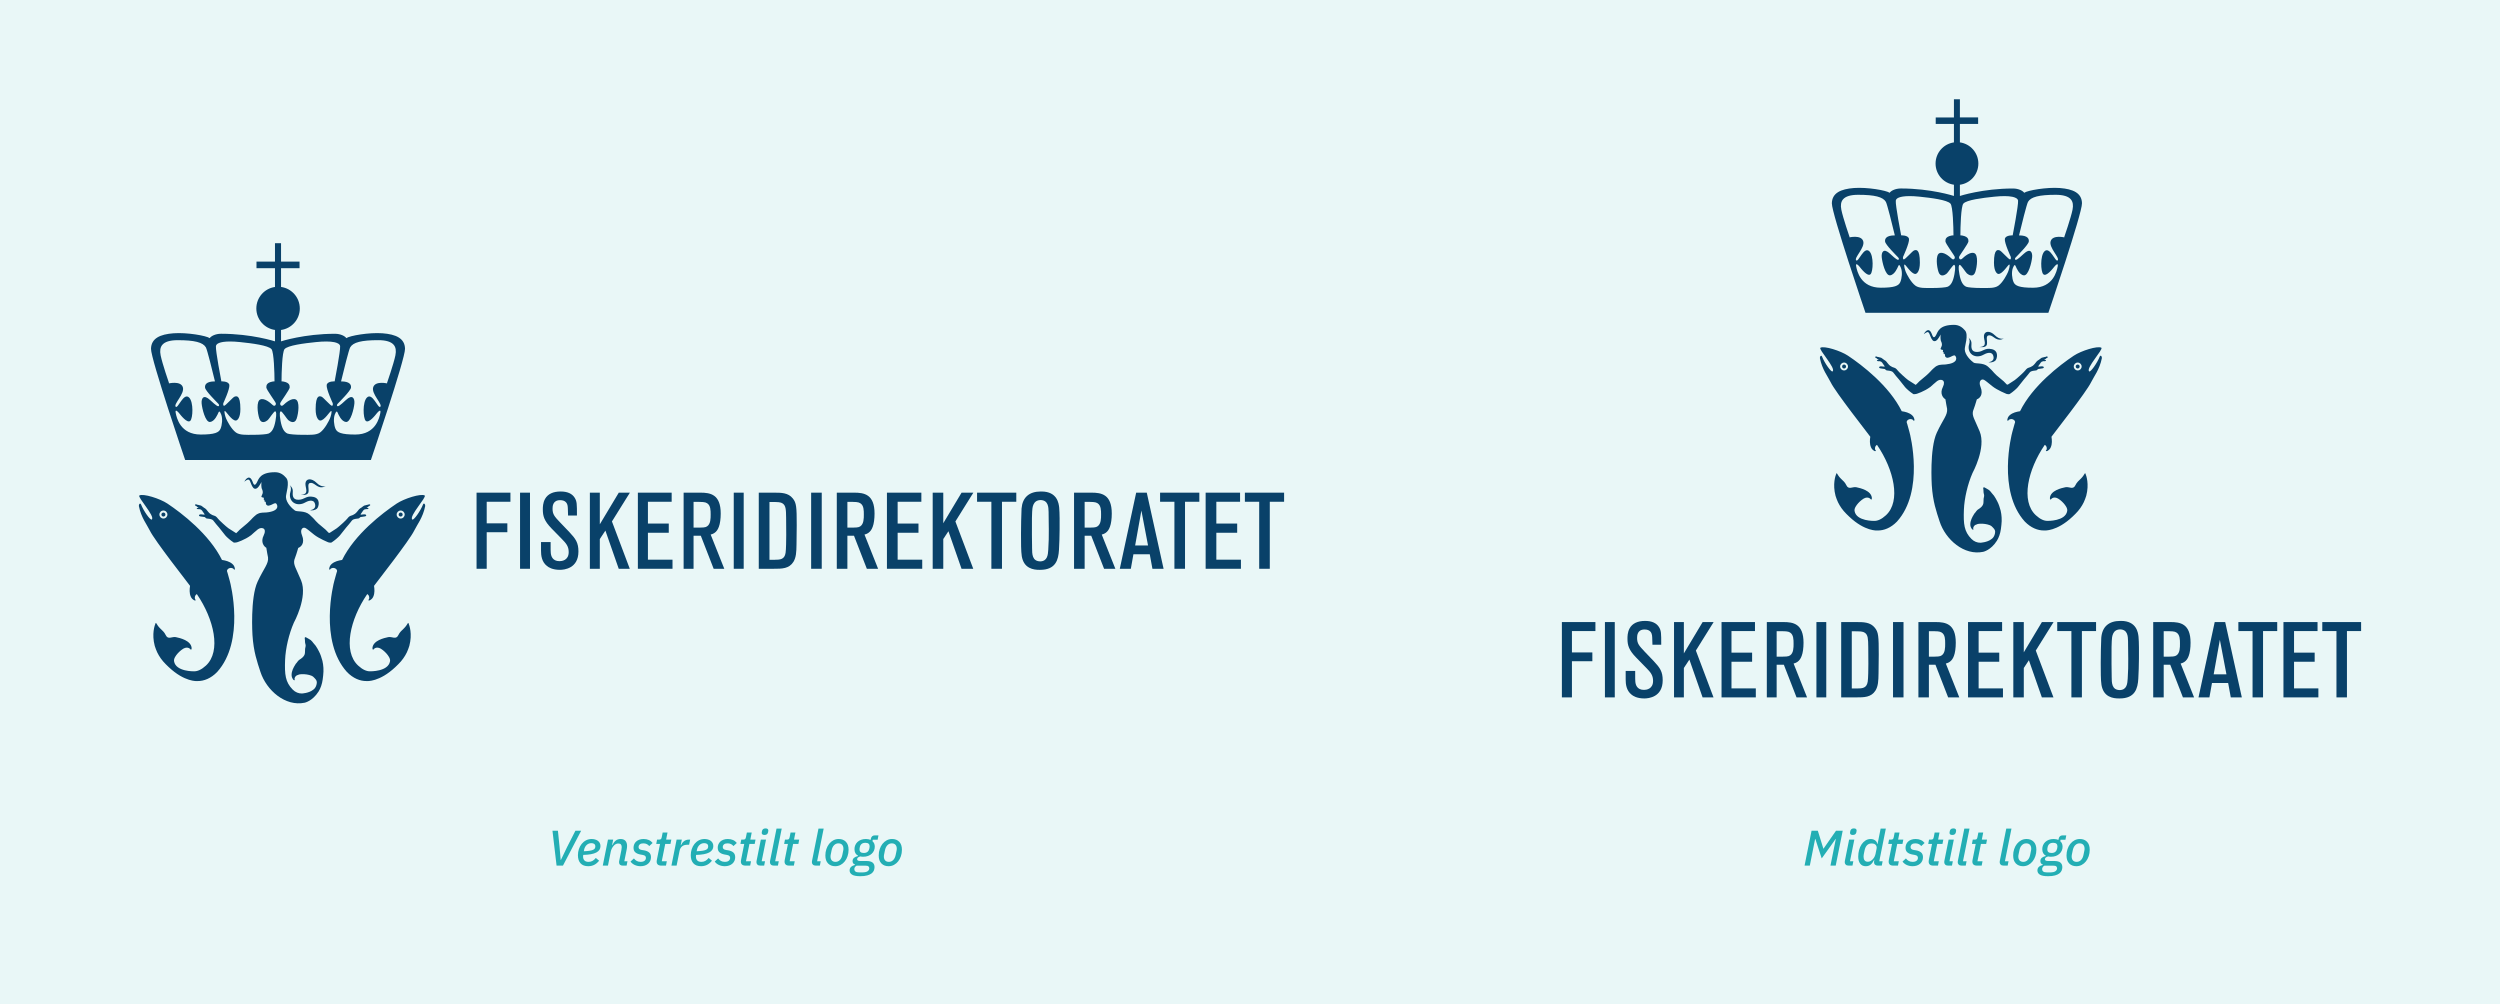
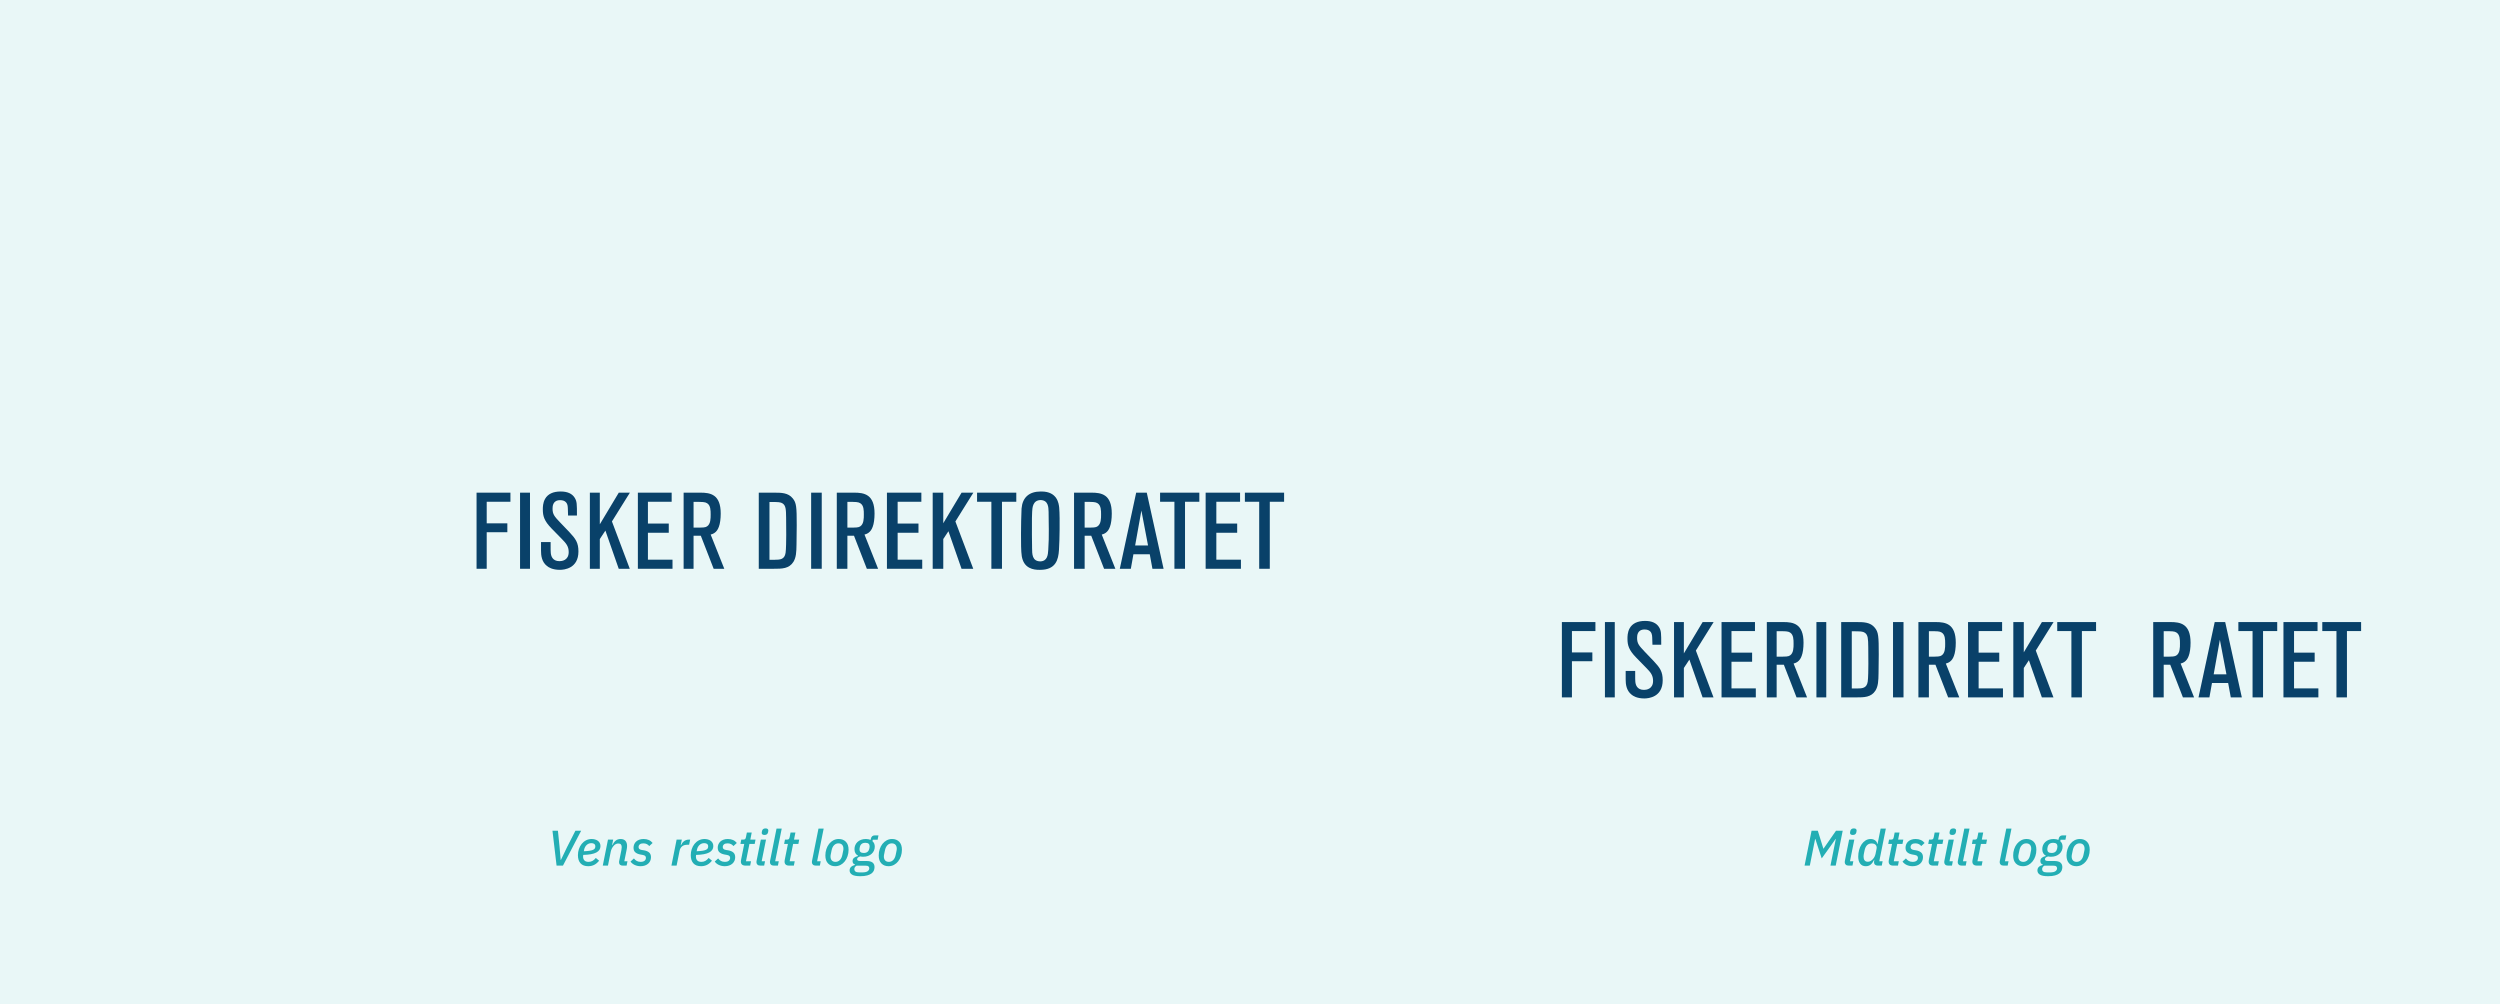
<svg xmlns="http://www.w3.org/2000/svg" id="Layer_1" viewBox="0 0 900 361.62">
  <defs>
    <style>.cls-1{fill:#e9f7f7;}.cls-2{fill:#23aeb4;}.cls-3{fill:#094169;}</style>
  </defs>
  <rect class="cls-1" width="900" height="361.62" />
  <g>
    <path class="cls-2" d="M200.366,311.619l-1.476-12.564h1.962l.576,5.671,.414,4.842h.09l2.231-4.645,2.988-5.868h2.07l-6.552,12.564h-2.305Z" />
    <path class="cls-2" d="M211.761,311.835c-1.212,0-2.133-.345-2.763-1.035-.63-.689-.945-1.665-.945-2.925,0-.768,.117-1.503,.352-2.205,.233-.702,.566-1.323,.999-1.862,.432-.54,.953-.97,1.565-1.287,.612-.318,1.296-.478,2.052-.478,.372,0,.747,.049,1.125,.145,.378,.097,.717,.247,1.018,.451,.3,.205,.543,.47,.729,.795,.187,.325,.279,.717,.279,1.174,0,.999-.501,1.764-1.503,2.293-1.002,.53-2.571,.818-4.707,.867-.036,.24-.054,.438-.054,.594,0,.576,.158,1.038,.477,1.386,.318,.349,.819,.522,1.503,.522,.516,0,.984-.114,1.404-.343,.42-.228,.821-.581,1.206-1.062l1.188,.984c-.588,.728-1.206,1.24-1.854,1.538-.648,.298-1.338,.447-2.07,.447Zm1.116-8.298c-.648,0-1.209,.221-1.683,.661-.475,.44-.783,1.035-.928,1.784l-.09,.471c.852-.036,1.548-.097,2.088-.181,.54-.085,.963-.199,1.27-.345,.306-.145,.513-.319,.621-.525,.107-.205,.161-.44,.161-.706,0-.229-.042-.42-.126-.57-.084-.151-.194-.271-.333-.362-.138-.091-.291-.15-.459-.182-.168-.029-.342-.045-.521-.045Z" />
    <path class="cls-2" d="M216.999,311.619l1.872-9.36h1.872l-.396,1.998h.09c.348-.72,.756-1.269,1.225-1.646,.468-.378,1.05-.567,1.745-.567,.78,0,1.365,.223,1.756,.666,.39,.444,.585,1.062,.585,1.854,0,.204-.013,.404-.036,.603-.024,.198-.061,.417-.108,.657l-.846,4.229h1.134l-.306,1.566h-1.422c-.396,0-.711-.102-.945-.306s-.352-.498-.352-.883v-.188c0-.054,.013-.135,.036-.243l.811-4.05c.072-.36,.107-.69,.107-.99,0-.42-.096-.74-.288-.963-.191-.222-.504-.333-.936-.333-.624,0-1.17,.264-1.638,.792-.265,.288-.492,.621-.685,.999-.191,.378-.323,.753-.396,1.125l-1.008,5.04h-1.872Z" />
    <path class="cls-2" d="M230.606,311.835c-.744,0-1.438-.145-2.079-.433-.643-.289-1.155-.703-1.539-1.244l1.224-1.118c.3,.392,.646,.694,1.035,.908s.855,.321,1.396,.321c.6,0,1.064-.131,1.395-.393,.33-.261,.495-.611,.495-1.051,0-.249-.078-.466-.234-.65-.156-.184-.462-.317-.918-.4l-.81-.143c-.756-.133-1.362-.385-1.818-.758-.456-.372-.684-.938-.684-1.694,0-.409,.074-.803,.225-1.181,.15-.379,.375-.713,.675-1.001,.3-.289,.678-.52,1.135-.694,.455-.175,.989-.262,1.602-.262,1.392,0,2.472,.476,3.24,1.426l-1.225,1.119c-.216-.284-.498-.519-.846-.703-.348-.184-.773-.275-1.278-.275-.575,0-1.005,.124-1.286,.374-.282,.249-.424,.569-.424,.961,0,.261,.081,.48,.243,.658,.162,.179,.465,.309,.909,.392l.811,.127c.779,.132,1.392,.391,1.836,.774,.443,.385,.666,.956,.666,1.713,0,.469-.088,.898-.262,1.289s-.423,.73-.747,1.019c-.323,.288-.717,.514-1.179,.676s-.98,.243-1.557,.243Z" />
-     <path class="cls-2" d="M238.076,311.619c-.576,0-.999-.126-1.269-.378-.271-.252-.405-.6-.405-1.044,0-.096,.006-.204,.019-.324,.012-.12,.029-.24,.054-.36l1.134-5.688h-1.368l.307-1.566h.701c.349,0,.585-.071,.711-.216,.126-.144,.22-.378,.279-.702l.324-1.638h1.746l-.504,2.556h1.872l-.307,1.566h-1.89l-1.242,6.228h1.818l-.307,1.566h-1.674Z" />
    <path class="cls-2" d="M241.712,311.619l1.872-9.36h1.872l-.396,1.998h.108c.107-.239,.242-.479,.404-.72s.357-.453,.585-.639c.229-.187,.489-.339,.783-.459s.627-.181,.999-.181h.522l-.378,1.854h-.631c-.827,0-1.47,.198-1.926,.594-.456,.396-.75,.937-.882,1.62l-1.062,5.292h-1.872Z" />
    <path class="cls-2" d="M252.386,311.835c-1.212,0-2.133-.345-2.763-1.035-.63-.689-.945-1.665-.945-2.925,0-.768,.117-1.503,.352-2.205,.233-.702,.566-1.323,.999-1.862,.432-.54,.953-.97,1.565-1.287,.612-.318,1.296-.478,2.052-.478,.372,0,.747,.049,1.125,.145,.378,.097,.717,.247,1.018,.451,.3,.205,.543,.47,.729,.795,.187,.325,.279,.717,.279,1.174,0,.999-.501,1.764-1.503,2.293-1.002,.53-2.571,.818-4.707,.867-.036,.24-.054,.438-.054,.594,0,.576,.158,1.038,.477,1.386,.318,.349,.819,.522,1.503,.522,.516,0,.984-.114,1.404-.343,.42-.228,.821-.581,1.206-1.062l1.188,.984c-.588,.728-1.206,1.24-1.854,1.538-.648,.298-1.338,.447-2.07,.447Zm1.116-8.298c-.648,0-1.209,.221-1.683,.661-.475,.44-.783,1.035-.928,1.784l-.09,.471c.852-.036,1.548-.097,2.088-.181,.54-.085,.963-.199,1.27-.345,.306-.145,.513-.319,.621-.525,.107-.205,.161-.44,.161-.706,0-.229-.042-.42-.126-.57-.084-.151-.194-.271-.333-.362-.138-.091-.291-.15-.459-.182-.168-.029-.342-.045-.521-.045Z" />
    <path class="cls-2" d="M260.918,311.835c-.744,0-1.438-.145-2.079-.433-.643-.289-1.155-.703-1.539-1.244l1.224-1.118c.3,.392,.646,.694,1.035,.908s.855,.321,1.396,.321c.6,0,1.064-.131,1.395-.393,.33-.261,.495-.611,.495-1.051,0-.249-.078-.466-.234-.65-.156-.184-.462-.317-.918-.4l-.81-.143c-.756-.133-1.362-.385-1.818-.758-.456-.372-.684-.938-.684-1.694,0-.409,.074-.803,.225-1.181,.15-.379,.375-.713,.675-1.001,.3-.289,.678-.52,1.135-.694,.455-.175,.989-.262,1.602-.262,1.392,0,2.472,.476,3.24,1.426l-1.225,1.119c-.216-.284-.498-.519-.846-.703-.348-.184-.773-.275-1.278-.275-.575,0-1.005,.124-1.286,.374-.282,.249-.424,.569-.424,.961,0,.261,.081,.48,.243,.658,.162,.179,.465,.309,.909,.392l.811,.127c.779,.132,1.392,.391,1.836,.774,.443,.385,.666,.956,.666,1.713,0,.469-.088,.898-.262,1.289s-.423,.73-.747,1.019c-.323,.288-.717,.514-1.179,.676s-.98,.243-1.557,.243Z" />
    <path class="cls-2" d="M268.388,311.619c-.576,0-.999-.126-1.269-.378-.271-.252-.405-.6-.405-1.044,0-.096,.006-.204,.019-.324,.012-.12,.029-.24,.054-.36l1.134-5.688h-1.368l.307-1.566h.701c.349,0,.585-.071,.711-.216,.126-.144,.22-.378,.279-.702l.324-1.638h1.746l-.504,2.556h1.872l-.307,1.566h-1.89l-1.242,6.228h1.818l-.307,1.566h-1.674Z" />
    <path class="cls-2" d="M273.716,311.619c-.456,0-.804-.117-1.044-.351-.24-.234-.359-.537-.359-.909,0-.12,.018-.271,.054-.45l1.53-7.65h1.872l-1.566,7.794h1.206l-.306,1.566h-1.387Zm1.494-11.034c-.348,0-.6-.072-.756-.216s-.234-.324-.234-.54c0-.12,.03-.33,.091-.63,.06-.276,.186-.507,.378-.693,.191-.186,.497-.278,.918-.278,.348,0,.6,.071,.756,.216,.155,.144,.233,.324,.233,.54,0,.12-.029,.33-.09,.63-.06,.276-.186,.507-.378,.692-.192,.187-.498,.279-.918,.279Z" />
    <path class="cls-2" d="M278.576,311.619c-.456,0-.805-.117-1.044-.351-.24-.234-.36-.537-.36-.909,0-.12,.019-.271,.054-.45l2.322-11.61h1.872l-2.357,11.754h1.296l-.307,1.566h-1.476Z" />
    <path class="cls-2" d="M284.119,311.619c-.576,0-.999-.126-1.269-.378-.271-.252-.405-.6-.405-1.044,0-.096,.006-.204,.019-.324,.012-.12,.029-.24,.054-.36l1.134-5.688h-1.368l.307-1.566h.701c.349,0,.585-.071,.711-.216,.126-.144,.22-.378,.279-.702l.324-1.638h1.746l-.504,2.556h1.872l-.307,1.566h-1.89l-1.242,6.228h1.818l-.307,1.566h-1.674Z" />
    <path class="cls-2" d="M293.678,311.619c-.456,0-.805-.117-1.044-.351-.24-.234-.36-.537-.36-.909,0-.12,.019-.271,.054-.45l2.322-11.61h1.872l-2.357,11.754h1.296l-.307,1.566h-1.476Z" />
    <path class="cls-2" d="M300.661,311.835c-1.057,0-1.908-.33-2.557-.99-.647-.659-.972-1.619-.972-2.88,0-.804,.12-1.565,.36-2.286,.239-.72,.572-1.35,.999-1.89,.426-.54,.933-.966,1.521-1.278,.588-.312,1.236-.468,1.944-.468,1.056,0,1.908,.33,2.556,.99,.648,.66,.973,1.62,.973,2.88,0,.816-.12,1.581-.36,2.295s-.573,1.341-.999,1.881-.934,.967-1.521,1.278-1.235,.468-1.943,.468Zm.144-1.565c.588,0,1.102-.218,1.539-.651,.438-.435,.741-1.068,.909-1.9l.306-1.503c.024-.096,.042-.205,.055-.325,.012-.121,.018-.247,.018-.38,0-.579-.153-1.041-.459-1.385s-.759-.516-1.359-.516c-.588,0-1.101,.217-1.538,.651-.438,.435-.741,1.067-.909,1.9l-.307,1.502c-.023,.108-.042,.22-.054,.335s-.018,.238-.018,.371c0,.579,.152,1.04,.459,1.384,.306,.345,.759,.517,1.358,.517Z" />
    <path class="cls-2" d="M314.827,312.187c0,.407-.078,.805-.234,1.193-.155,.389-.429,.735-.818,1.041-.391,.305-.915,.55-1.575,.735s-1.488,.278-2.484,.278c-1.38,0-2.366-.186-2.961-.556-.594-.371-.891-.873-.891-1.506,0-.526,.168-.95,.504-1.272,.336-.323,.81-.567,1.422-.735l.036-.125c-.324-.096-.555-.252-.693-.468-.138-.216-.207-.48-.207-.792,0-.48,.178-.87,.531-1.17s.825-.511,1.413-.631l.019-.126c-.853-.457-1.278-1.245-1.278-2.364,0-.493,.09-.96,.27-1.399,.181-.439,.447-.827,.802-1.164,.354-.337,.785-.603,1.296-.795,.51-.192,1.095-.289,1.755-.289,.324,0,.627,.03,.909,.09,.281,.061,.542,.139,.782,.234l.055-.288c.168-.888,.636-1.332,1.403-1.332h1.368l-.306,1.566h-1.746l-.108,.523c.552,.481,.828,1.138,.828,1.968,0,.493-.093,.957-.278,1.39-.187,.434-.459,.818-.819,1.155s-.798,.603-1.314,.795c-.516,.192-1.104,.289-1.764,.289-.36,0-.702-.036-1.026-.108-.336,.084-.611,.207-.827,.369-.217,.162-.324,.375-.324,.639,0,.42,.371,.63,1.116,.63h2.178c1.044,0,1.8,.188,2.268,.565s.702,.93,.702,1.659Zm-1.89,.403c0-.3-.1-.534-.297-.702-.198-.168-.567-.252-1.107-.252h-3.15c-.288,.156-.498,.343-.63,.559s-.197,.45-.197,.702c0,.348,.132,.63,.396,.846s.731,.324,1.404,.324h.989c.937,0,1.603-.142,1.998-.423,.396-.282,.595-.634,.595-1.054Zm-1.98-5.525c.588,0,1.044-.142,1.368-.425,.324-.284,.534-.661,.63-1.131,.048-.241,.078-.426,.09-.552,.012-.127,.019-.232,.019-.316,0-.386-.123-.688-.369-.904-.246-.218-.633-.326-1.161-.326-.588,0-1.044,.139-1.368,.416s-.534,.657-.63,1.14c-.061,.277-.093,.471-.099,.579-.007,.108-.01,.205-.01,.289,0,.386,.123,.688,.369,.904,.246,.218,.633,.326,1.161,.326Z" />
    <path class="cls-2" d="M319.867,311.835c-1.057,0-1.908-.33-2.557-.99-.647-.659-.972-1.619-.972-2.88,0-.804,.12-1.565,.36-2.286,.239-.72,.572-1.35,.999-1.89,.426-.54,.933-.966,1.521-1.278,.588-.312,1.236-.468,1.944-.468,1.056,0,1.908,.33,2.556,.99,.648,.66,.973,1.62,.973,2.88,0,.816-.12,1.581-.36,2.295s-.573,1.341-.999,1.881-.934,.967-1.521,1.278-1.235,.468-1.943,.468Zm.144-1.565c.588,0,1.102-.218,1.539-.651,.438-.435,.741-1.068,.909-1.9l.306-1.503c.024-.096,.042-.205,.055-.325,.012-.121,.018-.247,.018-.38,0-.579-.153-1.041-.459-1.385s-.759-.516-1.359-.516c-.588,0-1.101,.217-1.538,.651-.438,.435-.741,1.067-.909,1.9l-.307,1.502c-.023,.108-.042,.22-.054,.335s-.018,.238-.018,.371c0,.579,.152,1.04,.459,1.384,.306,.345,.759,.517,1.358,.517Z" />
  </g>
  <g>
    <path class="cls-2" d="M660.896,302.025h-.09l-1.566,2.25-3.42,4.752-1.602-4.878-.685-2.124h-.09l-1.908,9.594h-1.89l2.52-12.564h2.25l1.998,6.463h.055l4.5-6.463h2.411l-2.52,12.564h-1.89l1.926-9.594Z" />
    <path class="cls-2" d="M665.503,311.619c-.456,0-.804-.117-1.044-.351-.24-.234-.359-.537-.359-.909,0-.12,.018-.271,.054-.45l1.53-7.65h1.872l-1.566,7.794h1.206l-.306,1.566h-1.387Zm1.494-11.034c-.348,0-.6-.072-.756-.216s-.234-.324-.234-.54c0-.12,.03-.33,.091-.63,.06-.276,.186-.507,.378-.693,.191-.186,.497-.278,.918-.278,.348,0,.6,.071,.756,.216,.155,.144,.233,.324,.233,.54,0,.12-.029,.33-.09,.63-.06,.276-.186,.507-.378,.692-.192,.187-.498,.279-.918,.279Z" />
    <path class="cls-2" d="M676.015,311.619c-.42,0-.753-.108-.998-.324-.246-.216-.369-.516-.369-.899,0-.204,.018-.378,.054-.522l.072-.342h-.072c-.384,.768-.808,1.344-1.27,1.728s-1.053,.576-1.772,.576c-.864,0-1.53-.312-1.998-.936s-.702-1.458-.702-2.502c0-.816,.102-1.608,.306-2.376,.204-.769,.501-1.446,.892-2.034,.39-.588,.86-1.059,1.413-1.413,.552-.354,1.176-.531,1.872-.531,.611,0,1.14,.159,1.584,.478,.443,.317,.714,.753,.81,1.305h.09l1.099-5.526h1.872l-2.358,11.754h1.206l-.306,1.566h-1.423Zm-3.6-1.386c.372,0,.702-.087,.99-.262,.288-.174,.552-.387,.792-.639,.527-.563,.87-1.254,1.025-2.07l.343-1.71c.107-.54,.012-.992-.288-1.358-.301-.366-.805-.549-1.513-.549-.672,0-1.218,.213-1.638,.639s-.714,1.053-.882,1.881l-.27,1.314c-.024,.144-.046,.303-.063,.477s-.027,.339-.027,.495c0,.528,.126,.957,.378,1.287s.637,.495,1.152,.495Z" />
    <path class="cls-2" d="M681.595,311.619c-.576,0-.999-.126-1.269-.378-.271-.252-.405-.6-.405-1.044,0-.096,.006-.204,.019-.324,.012-.12,.029-.24,.054-.36l1.134-5.688h-1.368l.307-1.566h.701c.349,0,.585-.071,.711-.216,.126-.144,.22-.378,.279-.702l.324-1.638h1.746l-.504,2.556h1.872l-.307,1.566h-1.89l-1.242,6.228h1.818l-.307,1.566h-1.674Z" />
    <path class="cls-2" d="M688.526,311.835c-.744,0-1.438-.145-2.079-.433-.643-.289-1.155-.703-1.539-1.244l1.224-1.118c.3,.392,.646,.694,1.035,.908s.855,.321,1.396,.321c.6,0,1.064-.131,1.395-.393,.33-.261,.495-.611,.495-1.051,0-.249-.078-.466-.234-.65-.156-.184-.462-.317-.918-.4l-.81-.143c-.756-.133-1.362-.385-1.818-.758-.456-.372-.684-.938-.684-1.694,0-.409,.074-.803,.225-1.181,.15-.379,.375-.713,.675-1.001,.3-.289,.678-.52,1.135-.694,.455-.175,.989-.262,1.602-.262,1.392,0,2.472,.476,3.24,1.426l-1.225,1.119c-.216-.284-.498-.519-.846-.703-.348-.184-.773-.275-1.278-.275-.575,0-1.005,.124-1.286,.374-.282,.249-.424,.569-.424,.961,0,.261,.081,.48,.243,.658,.162,.179,.465,.309,.909,.392l.811,.127c.779,.132,1.392,.391,1.836,.774,.443,.385,.666,.956,.666,1.713,0,.469-.088,.898-.262,1.289s-.423,.73-.747,1.019c-.323,.288-.717,.514-1.179,.676s-.98,.243-1.557,.243Z" />
    <path class="cls-2" d="M695.996,311.619c-.576,0-.999-.126-1.269-.378-.271-.252-.405-.6-.405-1.044,0-.096,.006-.204,.019-.324,.012-.12,.029-.24,.054-.36l1.134-5.688h-1.368l.307-1.566h.701c.349,0,.585-.071,.711-.216,.126-.144,.22-.378,.279-.702l.324-1.638h1.746l-.504,2.556h1.872l-.307,1.566h-1.89l-1.242,6.228h1.818l-.307,1.566h-1.674Z" />
    <path class="cls-2" d="M701.323,311.619c-.456,0-.804-.117-1.044-.351-.24-.234-.359-.537-.359-.909,0-.12,.018-.271,.054-.45l1.53-7.65h1.872l-1.566,7.794h1.206l-.306,1.566h-1.387Zm1.494-11.034c-.348,0-.6-.072-.756-.216s-.234-.324-.234-.54c0-.12,.03-.33,.091-.63,.06-.276,.186-.507,.378-.693,.191-.186,.497-.278,.918-.278,.348,0,.6,.071,.756,.216,.155,.144,.233,.324,.233,.54,0,.12-.029,.33-.09,.63-.06,.276-.186,.507-.378,.692-.192,.187-.498,.279-.918,.279Z" />
    <path class="cls-2" d="M706.183,311.619c-.456,0-.805-.117-1.044-.351-.24-.234-.36-.537-.36-.909,0-.12,.019-.271,.054-.45l2.322-11.61h1.872l-2.357,11.754h1.296l-.307,1.566h-1.476Z" />
    <path class="cls-2" d="M711.727,311.619c-.576,0-.999-.126-1.269-.378-.271-.252-.405-.6-.405-1.044,0-.096,.006-.204,.019-.324,.012-.12,.029-.24,.054-.36l1.134-5.688h-1.368l.307-1.566h.701c.349,0,.585-.071,.711-.216,.126-.144,.22-.378,.279-.702l.324-1.638h1.746l-.504,2.556h1.872l-.307,1.566h-1.89l-1.242,6.228h1.818l-.307,1.566h-1.674Z" />
    <path class="cls-2" d="M721.285,311.619c-.456,0-.805-.117-1.044-.351-.24-.234-.36-.537-.36-.909,0-.12,.019-.271,.054-.45l2.322-11.61h1.872l-2.357,11.754h1.296l-.307,1.566h-1.476Z" />
    <path class="cls-2" d="M728.269,311.835c-1.057,0-1.908-.33-2.557-.99-.647-.659-.972-1.619-.972-2.88,0-.804,.12-1.565,.36-2.286,.239-.72,.572-1.35,.999-1.89,.426-.54,.933-.966,1.521-1.278,.588-.312,1.236-.468,1.944-.468,1.056,0,1.908,.33,2.556,.99,.648,.66,.973,1.62,.973,2.88,0,.816-.12,1.581-.36,2.295s-.573,1.341-.999,1.881-.934,.967-1.521,1.278-1.235,.468-1.943,.468Zm.144-1.565c.588,0,1.102-.218,1.539-.651,.438-.435,.741-1.068,.909-1.9l.306-1.503c.024-.096,.042-.205,.055-.325,.012-.121,.018-.247,.018-.38,0-.579-.153-1.041-.459-1.385s-.759-.516-1.359-.516c-.588,0-1.101,.217-1.538,.651-.438,.435-.741,1.067-.909,1.9l-.307,1.502c-.023,.108-.042,.22-.054,.335s-.018,.238-.018,.371c0,.579,.152,1.04,.459,1.384,.306,.345,.759,.517,1.358,.517Z" />
    <path class="cls-2" d="M742.434,312.187c0,.407-.078,.805-.234,1.193-.155,.389-.429,.735-.818,1.041-.391,.305-.915,.55-1.575,.735s-1.488,.278-2.484,.278c-1.38,0-2.366-.186-2.961-.556-.594-.371-.891-.873-.891-1.506,0-.526,.168-.95,.504-1.272,.336-.323,.81-.567,1.422-.735l.036-.125c-.324-.096-.555-.252-.693-.468-.138-.216-.207-.48-.207-.792,0-.48,.178-.87,.531-1.17s.825-.511,1.413-.631l.019-.126c-.853-.457-1.278-1.245-1.278-2.364,0-.493,.09-.96,.27-1.399,.181-.439,.447-.827,.802-1.164,.354-.337,.785-.603,1.296-.795,.51-.192,1.095-.289,1.755-.289,.324,0,.627,.03,.909,.09,.281,.061,.542,.139,.782,.234l.055-.288c.168-.888,.636-1.332,1.403-1.332h1.368l-.306,1.566h-1.746l-.108,.523c.552,.481,.828,1.138,.828,1.968,0,.493-.093,.957-.278,1.39-.187,.434-.459,.818-.819,1.155s-.798,.603-1.314,.795c-.516,.192-1.104,.289-1.764,.289-.36,0-.702-.036-1.026-.108-.336,.084-.611,.207-.827,.369-.217,.162-.324,.375-.324,.639,0,.42,.371,.63,1.116,.63h2.178c1.044,0,1.8,.188,2.268,.565s.702,.93,.702,1.659Zm-1.89,.403c0-.3-.1-.534-.297-.702-.198-.168-.567-.252-1.107-.252h-3.15c-.288,.156-.498,.343-.63,.559s-.197,.45-.197,.702c0,.348,.132,.63,.396,.846s.731,.324,1.404,.324h.989c.937,0,1.603-.142,1.998-.423,.396-.282,.595-.634,.595-1.054Zm-1.98-5.525c.588,0,1.044-.142,1.368-.425,.324-.284,.534-.661,.63-1.131,.048-.241,.078-.426,.09-.552,.012-.127,.019-.232,.019-.316,0-.386-.123-.688-.369-.904-.246-.218-.633-.326-1.161-.326-.588,0-1.044,.139-1.368,.416s-.534,.657-.63,1.14c-.061,.277-.093,.471-.099,.579-.007,.108-.01,.205-.01,.289,0,.386,.123,.688,.369,.904,.246,.218,.633,.326,1.161,.326Z" />
    <path class="cls-2" d="M747.474,311.835c-1.057,0-1.908-.33-2.557-.99-.647-.659-.972-1.619-.972-2.88,0-.804,.12-1.565,.36-2.286,.239-.72,.572-1.35,.999-1.89,.426-.54,.933-.966,1.521-1.278,.588-.312,1.236-.468,1.944-.468,1.056,0,1.908,.33,2.556,.99,.648,.66,.973,1.62,.973,2.88,0,.816-.12,1.581-.36,2.295s-.573,1.341-.999,1.881-.934,.967-1.521,1.278-1.235,.468-1.943,.468Zm.144-1.565c.588,0,1.102-.218,1.539-.651,.438-.435,.741-1.068,.909-1.9l.306-1.503c.024-.096,.042-.205,.055-.325,.012-.121,.018-.247,.018-.38,0-.579-.153-1.041-.459-1.385s-.759-.516-1.359-.516c-.588,0-1.101,.217-1.538,.651-.438,.435-.741,1.067-.909,1.9l-.307,1.502c-.023,.108-.042,.22-.054,.335s-.018,.238-.018,.371c0,.579,.152,1.04,.459,1.384,.306,.345,.759,.517,1.358,.517Z" />
  </g>
  <g>
-     <path class="cls-3" d="M133.517,165.609s12.36-36.299,12.29-40.053c-.076-3.764-3.254-5.2-8.102-5.575-4.834-.357-11.777,.857-13.032,1.746-.458-.715-2.051-1.567-4.088-1.567-11.06,0-19.411,2.725-19.411,2.725v-4.096c3.813-.52,6.752-3.788,6.752-7.738,0-3.96-2.938-7.228-6.752-7.752v-6.736h6.663v-2.385h-6.663v-6.638h-2.183v6.645h-6.657v2.378h6.657v6.746c-3.794,.533-6.712,3.794-6.712,7.742,0,3.936,2.918,7.196,6.712,7.731v4.103s-8.351-2.732-19.399-2.732c-2.055,0-3.642,.86-4.092,1.575-1.258-.889-8.192-2.103-13.041-1.746-4.834,.367-8.014,1.811-8.097,5.575-.07,3.753,12.297,40.053,12.297,40.053h66.857Zm-7.451-40.557c1.039-1.817,4.072-2.592,10.141-2.592,2.758,0,4.628,.575,5.558,1.709,.722,.88,.912,2.113,.58,3.769-.587,2.933-3.026,9.978-3.051,10.049l.218,.076c-.011-.003-4.334-1.08-5.146,1.302-.819,2.387,3.472,6.149,2.545,7.07-.818,.815-2.83-5.302-4.822-3.306-1.624,1.623-1.383,7.414-.437,8.357,1.108,1.104,3.579-2.177,4.067-2.773,.488-.597,1.524-1.628,1.193,0-.33,1.627-1.611,7.722-8.997,7.722-5.064,0-6.548-.726-7.132-2.061-.584-1.371-.806-3.688-.243-5.178,.578-1.479,.827-1.079,1.049-.578,.214,.508,1.262,3.113,2.956,3.296,1.701,.182,2.894-4.882,3.04-6.691,.145-1.806-.693-3.437-3.078-1.187-2.381,2.237-2.634,2.129-2.85,2.202-.222,.07-.652-.292-.03-.943,.601-.651,4.58-4.554,4.734-5.745,.116-1.001-.378-2.252-3.576-2.244,.937-3.91,2.81-11.426,3.282-12.253Zm-19.594,18.757c-1.479-.656-3.617,1.193-4.416,1.954-.787,.76-1.307-.028-1.181-.596,.128-.536,3.421-4.902,3.421-5.695,0-.787-.083-1.967-3.172-2.237l.231,0c.002-2.86,.199-10.508,1.078-11.544,1.17-1.358,7.007-2.097,11.296-2.536,2.867-.297,5.093-.286,6.619,.033,.909,.19,2.01,.59,2.096,1.42,.165,1.675-1.938,12.526-1.959,12.636l.227,.044c-.002-0-2.88-.184-3.101,1.323-.216,1.438,2.169,6.532,2.169,6.532,0,0,.216,.835-.254,.943-.475,.108-3.178-3.108-3.794-3.293-.609-.179-2.099-.86-2.099,4.487,0,3.22,1.121,4.121,1.654,4.121,1.537,0,3.547-3.483,3.947-3.443,.401,.035-.151,1.999-.482,2.757-.322,.763-1.803,3.751-3.527,4.991-1.365,.969-3.598,.835-6.214,.828-2.543,0-5.017-.203-5.571-.476-1.123-.542-1.935-1.76-2.436-4.549-.514-2.779-.203-3.306,.057-3.43,.413-.198,2.177,2.683,2.69,3.14,.68,.587,2.368,1.518,3.046-.504,.691-2.018,1.156-6.256-.324-6.907Zm-28.737-19.2c.028-.285,.172-.531,.44-.749,.632-.516,2.546-1.295,8.266-.709,4.292,.443,10.132,1.189,11.289,2.541,.893,1.037,1.093,8.685,1.094,11.544l.231-0c-3.097,.27-3.179,1.45-3.179,2.237,0,.793,3.299,5.159,3.419,5.695,.134,.568-.385,1.361-1.179,.596-.806-.761-2.931-2.604-4.417-1.954-1.477,.651-1.014,4.889-.33,6.907,.699,2.026,2.381,1.091,3.04,.504,.527-.458,2.285-3.338,2.71-3.14,.253,.123,.558,.651,.055,3.43-.507,2.789-1.312,4.008-2.436,4.549-.558,.273-3.026,.476-5.585,.476-2.6,.007-4.84,.141-6.204-.828-1.72-1.24-3.204-4.228-3.535-4.991-.324-.758-.869-2.722-.469-2.757,.394-.035,2.405,3.443,3.933,3.443,.546,0,1.663-.901,1.663-4.121,0-5.347-1.48-4.666-2.1-4.481-.614,.184-3.325,3.395-3.788,3.287-.469-.107-.254-.943-.254-.943,0,0,2.379-5.094,2.17-6.532-.228-1.508-3.108-1.323-3.108-1.323l.227-.044c-.021-.109-2.124-10.96-1.952-12.636Zm-14.47,24.103c-.33-1.628,.697-.597,1.194,0,.482,.603,2.943,3.877,4.054,2.773,.946-.943,1.206-6.734-.426-8.357-1.991-1.996-4.01,4.121-4.822,3.306-.933-.921,3.357-4.683,2.545-7.07-.812-2.384-5.156-1.302-5.159-1.302l.218-.075c-.024-.071-2.451-7.116-3.038-10.049-.331-1.655-.142-2.887,.579-3.766,.928-1.132,2.796-1.706,5.552-1.706,6.062,0,9.098,.774,10.15,2.586,.472,.827,2.34,8.343,3.274,12.253-3.192-.008-3.685,1.243-3.569,2.244,.139,1.191,4.118,5.094,4.728,5.745,.622,.651,.19,1.012-.032,.943-.211-.073-.469,.035-2.856-2.202-2.392-2.25-3.21-.619-3.071,1.187,.151,1.809,1.338,6.872,3.037,6.691,1.695-.183,2.742-2.787,2.971-3.296,.211-.501,.458-.901,1.028,.578,.577,1.49,.35,3.807-.241,5.178-.577,1.335-2.063,2.061-7.12,2.061-7.385,0-8.673-6.095-8.997-7.722Zm48.756,25.122c-1.713-.041-.673,1.978-.979,3.345-.306,1.366-2.692,.938-2.692,.938,3.202-.184,1.448-2.427,1.611-4.14,.163-1.713,2.119-2.02,4.018-.143,1.856,1.836,3.324,1.122,3.324,1.122-2.712,1.53-3.805-1.087-5.282-1.122Zm1.402,7.644c-.503-2.08-2.774-1.047-3.753-.489-.979,.557-2.678,.87-3.984-.041-1.305-.911-1.523-2.638-1.169-3.698s.272-2.121-.258-2.638c0,0,1.224,.911,1.142,2.23-.082,1.319-.204,3.114,2.067,3.073,2.271-.041,2.686-1.605,5.363-1.027,2.739,.591,1.943,3.676,1.246,4.254-.639,.53-1.812,.763-2.478,.498,0,0,2.327-.082,1.824-2.162Zm-53.869,3.761c0,.401-.323,.725-.723,.725-.399,0-.724-.324-.724-.725,0-.396,.325-.723,.724-.723,.4,0,.723,.326,.723,.723Zm85.409-0c0,.401-.325,.725-.724,.725-.4,0-.723-.324-.723-.725,0-.396,.323-.723,.723-.723,.399,0,.724,.326,.724,.723Zm7.356-3.687c-.95,2.445-3.414,5.892-3.891,5.472-1.317-1.152,5.303-8.101,4.459-8.659-1.399-.758-7.35,1.101-10.081,2.921-5.164,3.445-15.086,11.037-19.646,20.3l-.139,.021c-1.142,.175-2.548,.509-3.568,1.384-.51,.437-.736,.845-.891,1.451-.044,.171-.126,.433,.101,.656,.187,.088,.194-.21,.343-.326,.442-.344,1-.361,1.363-.267,.205,.053,.385,.152,.56,.279,0,0,.563,.358,.384,.981v0c-.098,.291-.164,.492-.164,.492,0,0-.492,1.785-.792,2.853-.311,1.06-5.544,21.649,4.548,32.815,2.228,2.291,4.729,3.283,7.062,3.258,.004-0,.007,0,.01,0,.17,.017,4.595,.392,10.351-5.027,.762-.718,1.438-1.386,2.024-2.067,.604-.703,1.094-1.407,1.524-2.127,.209-.35,.422-.716,.595-1.106,.326-.737,.653-1.543,.893-2.348,1.132-4.311,.034-7.38-.309-8.181-.037-.087-.157-.094-.205-.012-.228,.395-.784,1.3-1.404,1.874-.811,.752-1.596,1.486-1.998,2.381-.854,1.899-2.289,.503-3.684,.799-1.392,.295-5.535,1.193-5.691,3.999-0,.008-0,.016,.001,.025,.007,.047,.036,.227,.125,.438,.033,.08,.141,.093,.195,.025,.33-.416,1.426-1.435,3.361,.136,.053,.04,.107,.082,.16,.124,.79,.628,1.608,1.497,2.118,2.392,.297,.522,.466,1.03,.373,1.569-.649,3.773-7.216,3.597-7.216,3.597-1.201,.011-2.62-.556-4.252-2.061-5.581-5.146-2.904-16.692,3.218-25.664,.039-.057,.12-.067,.173-.021,.14,.123,.267,.233,.363,.386,.2,.318,.352,.855,.157,1.38-.066,.177-.348,.274-.207,.426,.281,.149,.505-.009,.655-.102,.531-.33,.852-.669,1.115-1.287,.52-1.22,.422-2.641,.249-3.775-.004-.03,.002-.058,.02-.083,.84-1.18,12.715-16.272,14.445-19.863,1.01-2.097,3.126-4.647,3.943-8.813,.001-.006,.002-.013,.002-.02,.014-.885-.557-1.111-.753-.625Zm-8.077,5.122c-.796,0-1.438-.645-1.438-1.444,0-.789,.642-1.438,1.438-1.438,.795,0,1.441,.649,1.441,1.438,0,.799-.646,1.444-1.441,1.444Zm-60.624,16.317c-1.02-.875-2.427-1.208-3.568-1.384l-.139-.021c-4.56-9.263-14.482-16.854-19.646-20.3-2.731-1.82-8.682-3.679-10.081-2.921-.844,.558,5.777,7.507,4.459,8.659-.477,.42-2.941-3.027-3.891-5.472-.196-.486-.767-.26-.753,.625,0,.006,0,.013,.002,.02,.817,4.166,2.933,6.716,3.943,8.813,1.73,3.591,13.605,18.683,14.445,19.863,.017,.024,.024,.053,.02,.083-.173,1.134-.271,2.554,.249,3.775,.263,.618,.583,.957,1.115,1.287,.15,.093,.375,.251,.655,.102,.14-.152-.142-.248-.207-.426-.195-.526-.043-1.063,.157-1.38,.096-.153,.223-.262,.363-.386,.052-.046,.133-.036,.173,.021,6.123,8.972,8.799,20.518,3.218,25.664-1.632,1.505-3.051,2.072-4.252,2.061,0,0-6.567,.176-7.216-3.597-.093-.539,.076-1.047,.373-1.569,.51-.896,1.328-1.764,2.118-2.392,.053-.043,.107-.084,.16-.124,1.935-1.571,3.03-.551,3.361-.136,.054,.068,.161,.054,.195-.025,.089-.211,.118-.391,.125-.438,.001-.008,.001-.016,.001-.025-.156-2.805-4.298-3.703-5.691-3.999-1.394-.296-2.83,1.1-3.684-.799-.402-.895-1.188-1.629-1.998-2.381-.619-.575-1.176-1.479-1.404-1.874-.047-.082-.167-.075-.205,.012-.343,.801-1.441,3.87-.309,8.181,.241,.805,.568,1.612,.893,2.348,.173,.39,.386,.755,.595,1.106,.429,.72,.919,1.424,1.524,2.127,.586,.682,1.261,1.35,2.024,2.067,5.757,5.419,10.182,5.043,10.351,5.027,.004-0,.007-.001,.01-0,2.332,.025,4.834-.967,7.062-3.258,10.092-11.166,4.859-31.754,4.548-32.815-.299-1.068-.792-2.853-.792-2.853,0,0-.066-.201-.164-.492v-0c-.179-.622,.384-.981,.384-.981,.176-.127,.355-.226,.56-.279,.363-.094,.921-.077,1.363,.267,.149,.116,.156,.414,.343,.326,.227-.223,.144-.484,.101-.656-.154-.606-.381-1.014-.891-1.451Zm-24.788-16.317c-.795,0-1.441-.645-1.441-1.444,0-.789,.646-1.438,1.441-1.438,.796,0,1.438,.649,1.438,1.438,0,.799-.642,1.444-1.438,1.444Zm49.883,5.998c1.231,3.051-.58,4.286-1.194,4.498-.086,.03-.146,.098-.189,.18-.055,.202-.126,.449-.216,.74-.204,.727-.566,1.874-1.15,3.46-.392,1.788,.514,2.808,2.427,7.383,2.502,5.982-2.611,15.255-2.611,15.255-1.768,4.036-2.982,9.249-3.141,13.375-.204,5.303,.082,7.995,2.733,10.687,.981,.996,2.168,1.428,3.317,1.412,0,0,2.502-.13,3.946-1.276,.216-.172,.391-.269,.561-.462,.423-.476,.669-1.01,.816-1.752,.184-.926-.127-1.359-.649-1.94-.366-.407-.715-.769-1.273-.99-1.023-.405-2.301-.566-3.352-.536-.355,.01-.79,.042-1.085,.116-.102,.026-.203,.105-.314,.143-.231,.079-.432,.125-.617,.251-.31,.211-.664,.642-.697,1.202-.011,.189,.209,.39,.02,.473-.317,.024-.46-.21-.56-.356-.355-.515-.512-.954-.506-1.626,.013-1.344,.688-2.622,1.308-3.597,.075-.118,.141-.251,.222-.365,.08-.112,.201-.203,.283-.308,0,0,.68-1.052,1.251-1.297,0,0,1.745-.962,1.745-2.37s.083-1.64,.219-2.225c.136-.585-.15-.993-.19-1.544-.041-.551-.01-1.136-.127-1.547,.018-.124,.162-.24,.237-.282l.252,.072c.239,.109,.575,.306,.873,.485,.289,.173,.592,.328,.827,.511,.405,.316,.647,.714,.97,1.097,.266,.315,.55,.607,.785,.927,.463,.632,.834,1.382,1.199,2.059,.552,1.024,.942,2.268,1.243,3.396,.11,.413,.172,.831,.229,1.235,.116,.83,.175,1.686,.144,2.612-.03,.898-.146,1.841-.283,2.879-.211,1.589-.755,3.162-1.469,4.291-2.205,3.487-4.999,4.042-4.999,4.042-6.934,1.468-13.772-4.404-15.951-11.135-1.177-3.636-2.461-7.149-2.853-13.232,0,0-.857-13.376,1.842-19.199,2.261-4.878,4.028-6.453,3.761-8.74-.121-.586-.215-1.072-.288-1.476-.195-.983-.286-1.581-.329-1.979-.016-.018-.034-.036-.056-.048-.636-.341-2.193-1.896-.854-4.51,.579-1.131,.455-2.03-.082-2.375-.249-.16-.672-.181-.672-.181,0,0-.598-.084-1.366,.449-.449,.311-2.434,2.114-2.434,2.114-2.35,1.761-5.128,2.581-5.128,2.581,0,0-.826,.166-1.159,.078-.081-.021-.146-.08-.199-.161-.786-.474-2.302-1.785-2.768-2.348-.568-.687-1.752-2.234-2.288-2.881-.536-.647-1.626-1.849-2.092-2.539-.312-.385-.787-.467-1.078-.552-.294-.086-.597-.07-.902-.127-.224-.044-.351-.027-.514-.089-.17-.065-.267-.223-.449-.402,0,0-.012-.006-.017-.01-.138-.1-.353-.1-.526-.123-.378-.051-.706-.085-1.07-.162-.178-.038-.414-.06-.518-.19-.183-.231,.032-.463,.282-.537,.238-.07,.56-.02,.857,.011,.187,.019,.423,.064,.625,.069,.051,.001,.187,0,.203-.039,.028-.069-.143-.281-.191-.373-.082-.155-.183-.26-.256-.361-.084-.116-.166-.239-.247-.347-.029-.039-.053-.078-.071-.117-.06-.128-.141-.248-.258-.328-.016-.011-.032-.023-.047-.035-.07-.058-.121-.14-.191-.197-.148-.122-.273-.081-.451-.12-.051-.011-.098-.029-.146-.05-.043-.019-.107-.061-.144-.061-.048-.001-.108,.049-.169,.059-.08,.012-.238-.023-.337-.04-.12-.02-.262-.054-.319-.155-.036-.064-.016-.171,.031-.207,.08-.062,.236-.022,.333-.03,.123-.011,.227-.021,.328-.069-.106-.084-.241-.098-.357-.182-.127-.091-.268-.192-.374-.322-.087-.105-.209-.172-.339-.215-.056-.018-.111-.042-.155-.079-.222-.182-.11-.478,.129-.406,.017-.091,.132-.062,.191-.073,.083,.034,.151,.105,.235,.137,.128,.049,.294,.025,.442,.074,.15,.05,.295,.081,.439,.118,.152,.038,.298,.08,.442,.105,.173,.03,.268,.078,.422,.202,.123,.098,.268,.182,.404,.286,.133,.101,.264,.211,.399,.31,.274,.199,.564,.286,.796,.569,.497,.605,.961,1.278,1.503,1.652,.546,.377,.915,.522,1.5,.695l-0,.001c.33,.033,.913,.552,1.194,.966,.347,.51,3.104,3.026,3.851,3.542,.511,.353,1.936,1.226,2.766,1.76,.376-.257,.908-.934,1.307-1.295,.51-.461,2.115-1.799,2.595-2.181,.479-.382,1.539-1.49,1.539-1.49,0,0,.57-.701,1.734-1.642,.215-.174,.448-.303,.687-.398,.952-.517,2.176-.368,3.073-.462,4.806-.505,3.995-2.625,3.507-3.164-.388-.428-1.106,.123-1.873,.457-.007,.004-.013,.008-.02,.011-.438,.204-.956,.253-.956,.253-.119,.013-.271-.025-.429-.107-.105-.055-.185-.117-.269-.21-.174-.191-.221-.354-.197-.677,.01-.132,0-.186-.048-.273-.071-.125-.15-.175-.257-.185-.341-.03-.226-.393-.226-.393,.01-.046,.046-.108,.078-.132,.013-.01,.022-.021,.021-.025-.004-.015-.072-.052-.115-.062-.077-.019-.117-.055-.166-.087-.153-.102-.016-.425-.016-.425,.014-.087,.029-.147,.016-.202-.025-.112-.205-.124-.323-.145-.062-.011-.303-.056-.396-.104-.092-.048-.155-.118-.177-.199-.024-.086,.007-.162,.114-.379,.146-.296,.165-.341,.294-.721,.062-.181,.092-.408,.077-.567,0,0-.001-.283-.078-.542-.003-.01-.076-.234-.083-.248-.153-.293-.262-.705-.262-.705-.054-.257-.078-.459-.081-.68-.001-.092-.006-.225-.011-.297-.016-.228-.009-.488,.017-.725l.066-.435s-.313,.495-.694,1.148c-.381,.653-1.618,2.352-2.665,.408-1.036-1.924-.68-3.386-2.842-1.659,0,0,1.14-2.327,2.325-1.142,0,0,.367,.381,.653,1.169,.286,.789,.693,1.836,1.523,.286,.646-1.207,1.142-3.726,6.54-3.726,1.943,0,3.128,.998,4.035,2.051,1.396,1.614-.121,5.659-.094,6.883,.049,2.187,2.375,4.237,3.218,4.847,.652,.551,3.524-.056,5.264,1.478,1.123,.989,1.761,1.736,1.761,1.736,0,0,.928,1.096,1.407,1.477,.479,.382,2.085,1.719,2.595,2.181,.328,.296,.745,.806,1.092,1.121,.117,.106,.324,.12,.456,.035,.828-.531,1.999-1.277,2.487-1.614,.747-.517,3.504-3.032,3.851-3.542,.281-.414,.864-.933,1.194-.966l-0-.001c.585-.173,.954-.318,1.5-.695,.542-.374,1.006-1.047,1.503-1.652,.233-.283,.522-.369,.796-.569,.135-.098,.266-.209,.399-.31,.136-.103,.282-.188,.404-.286,.154-.124,.249-.172,.422-.202,.144-.025,.29-.067,.442-.105,.144-.037,.29-.068,.439-.118,.149-.05,.315-.025,.442-.074,.084-.032,.152-.103,.235-.137,.059,.011,.174-.018,.191,.073,.24-.072,.351,.224,.129,.406-.045,.037-.099,.061-.155,.079-.13,.042-.252,.109-.339,.215-.106,.13-.248,.231-.374,.322-.116,.083-.251,.098-.357,.182,.101,.048,.205,.058,.328,.069,.097,.008,.252-.031,.333,.03,.047,.036,.067,.143,.031,.207-.057,.1-.199,.135-.319,.155-.099,.017-.257,.051-.337,.04-.061-.009-.121-.059-.169-.059-.037,0-.101,.043-.144,.061-.048,.021-.096,.039-.146,.05-.179,.039-.303-.002-.451,.12-.07,.057-.12,.139-.191,.197-.016,.013-.031,.024-.047,.035-.117,.08-.197,.2-.258,.328-.018,.039-.042,.078-.071,.117-.081,.107-.163,.231-.247,.347-.073,.101-.175,.206-.256,.361-.048,.092-.22,.304-.191,.373,.016,.039,.152,.04,.203,.039,.202-.005,.438-.049,.625-.069,.297-.031,.619-.081,.857-.011,.25,.073,.466,.306,.282,.537-.104,.131-.34,.153-.518,.19-.364,.078-.692,.111-1.07,.162-.173,.024-.388,.023-.526,.123-.004,.003-.017,.01-.017,.01-.181,.179-.279,.337-.449,.402-.164,.062-.291,.046-.514,.089-.305,.057-.608,.041-.902,.127-.291,.085-.766,.167-1.078,.552-.466,.691-1.555,1.892-2.092,2.539s-1.72,2.194-2.288,2.881c-.466,.563-1.982,1.875-2.768,2.348-.053,.081-.237,.159-.318,.18-.333,.088-1.04-.097-1.04-.097,0,0-3.395-1.371-5.163-2.798-1.768-1.428-2.567-2.112-3.093-2.362-.965-.458-2.058,.55-1.237,2.583Z" />
    <g>
      <polygon class="cls-3" points="171.559 204.759 175.215 204.759 175.215 191.602 182.645 191.602 182.645 188.403 175.215 188.403 175.215 180.633 183.758 180.633 183.758 177.358 171.559 177.358 171.559 204.759" />
      <rect class="cls-3" x="187.217" y="177.359" width="3.581" height="27.4" />
      <path class="cls-3" d="M201.545,187.98c-1.857-1.971-2.626-2.787-2.626-4.806,0-.771,0-3.117,2.73-3.117,1.961,0,2.55,1.138,2.699,2.093,.07,.442,.077,.688,.131,2.604l.024,.846h3.197v-.117c0-4.007,0-4.959-.792-6.259-.933-1.517-2.636-2.287-5.063-2.287-2.732,0-4.623,.899-5.622,2.671-.804,1.427-.804,3.027-.804,3.796,0,2.395,.487,4.112,3.149,6.85l3.692,3.775c1.533,1.564,2.473,2.628,2.473,4.727,0,3.033-2.532,3.268-3.309,3.268-2.601,0-3.091-1.954-3.152-3.123-.046-.497-.046-.796-.046-3.649v-.117h-3.458v3.12c0,1.651,.224,4.019,2.157,5.515,.484,.413,1.902,1.373,4.612,1.373,1.572,0,6.699-.477,6.699-6.617,0-3.159-.995-4.549-3.268-6.969l-3.423-3.577Z" />
      <polygon class="cls-3" points="222.758 177.358 215.932 188.753 215.932 177.358 212.353 177.358 212.353 204.759 215.932 204.759 215.932 194.056 217.941 191.013 222.742 204.759 226.719 204.759 220.299 187.722 226.761 177.358 222.758 177.358" />
      <polygon class="cls-3" points="233.251 191.793 240.756 191.793 240.756 188.479 233.251 188.479 233.251 180.634 241.796 180.634 241.796 177.358 229.634 177.358 229.634 204.759 242.103 204.759 242.103 201.485 233.251 201.485 233.251 191.793" />
      <path class="cls-3" d="M258.794,189.639c.422-1.088,.665-2.828,.665-4.775,0-6.926-3.774-7.506-7.312-7.506h-6.041v27.401h3.575v-11.889h2.617l4.618,11.889h3.827l-4.9-12.312c.747-.204,2.207-.648,2.951-2.808Zm-2.957-4.391c0,1.34,0,3.365-1.256,4.217-.692,.477-1.262,.482-4.9,.482v-9.273c3.378,0,4.094,.005,4.868,.482,1.288,.792,1.288,2.622,1.288,4.092Z" />
-       <rect class="cls-3" x="264.15" y="177.357" width="3.581" height="27.401" />
      <path class="cls-3" d="M278.622,177.358h-5.465v27.401h5.392c2.962,0,5.519,0,7.101-2.52,.96-1.608,1.054-3.435,1.095-6.252,.076-3.696,.076-5.394,.076-6.892,0-6.607-.113-8.042-1.411-9.648-1.654-2.088-4.148-2.088-6.788-2.088Zm3.165,3.908c1.121,.794,1.183,2.161,1.217,5.178,.039,2.618,.039,3.561,.039,6.081,0,1.716-.048,5.28-.229,6.483-.371,2.341-1.811,2.516-3.967,2.516h-1.836v-20.811c3.264,.001,3.985,.019,4.777,.553Z" />
      <polygon class="cls-3" points="292.245 177.357 292.012 177.357 292.012 204.759 292.245 204.759 295.593 204.759 295.826 204.759 295.826 177.357 295.593 177.357 292.245 177.357" />
      <path class="cls-3" d="M314.175,189.639c.421-1.097,.663-2.838,.663-4.775,0-6.926-3.774-7.506-7.312-7.506h-6.28v27.401h3.814v-11.889h2.382l4.592,11.815,.029,.075h4.056l-4.898-12.312c.748-.204,2.209-.648,2.954-2.808Zm-9.114-8.965c3.172,.001,3.873,.017,4.634,.482,1.285,.791,1.285,2.545,1.285,4.092,0,1.34,0,3.365-1.256,4.217-.674,.467-1.236,.482-4.664,.482v-9.273Z" />
      <polygon class="cls-3" points="323.15 201.485 323.15 191.793 330.42 191.793 330.653 191.793 330.653 188.479 330.42 188.479 323.15 188.479 323.15 180.634 331.457 180.634 331.69 180.634 331.69 177.358 331.457 177.358 319.529 177.358 319.296 177.358 319.296 204.759 319.529 204.759 331.77 204.759 332.003 204.759 332.003 201.485 331.77 201.485 323.15 201.485" />
      <polygon class="cls-3" points="350.178 177.358 346.4 177.358 346.166 177.358 339.578 188.363 339.578 177.358 339.344 177.358 336.003 177.358 335.769 177.358 335.769 204.759 336.003 204.759 339.344 204.759 339.578 204.759 339.578 194.056 341.434 191.245 346.122 204.681 346.15 204.759 346.383 204.759 350.136 204.759 350.37 204.759 343.942 187.722 350.411 177.358 350.178 177.358" />
      <polygon class="cls-3" points="351.978 177.358 351.744 177.358 351.744 180.634 351.978 180.634 356.895 180.634 356.895 204.759 357.129 204.759 360.478 204.759 360.711 204.759 360.711 180.634 365.633 180.634 365.866 180.634 365.866 177.358 365.633 177.358 351.978 177.358" />
      <path class="cls-3" d="M374.921,176.938c-.034,0-.065,.003-.099,.003-.045-.001-.088-.003-.134-.003-4.202,0-6.598,2.126-6.928,6.149-.116,1.49-.195,7.304-.195,8.899l-0,.626c-.003,2.5-.006,5.923,.277,7.624,.34,1.987,1.213,3.337,2.668,4.125,1.279,.693,2.657,.782,3.714,.782,.018,0,.034-.001,.051-.001,.062,.001,.123,.001,.182,.001,5.614,0,6.575-3.634,6.775-7.19,.111-1.98,.229-5.102,.229-7.278,0-.097,.001-.269,.003-.498,.012-1.486,.043-5.433-.153-7.449-.158-1.432-.638-5.79-6.391-5.79Zm-3.373,20.173c-.001-.319-.002-.634-.01-.938-.046-1.727-.046-1.762-.046-3.611,0-6.57,0-6.963,.083-8.305l.003-.06c.077-1.442,.223-4.107,3.035-4.178,2.773,.071,2.84,2.559,2.883,4.214l.002,.058c.016,.979,.025,1.965,.033,2.95,.01,1.129,.02,2.297,.042,3.435,.038,2.134-.036,4.902-.194,7.224l-.007,.105c-.114,1.704-.271,4.026-2.878,4.093-2.926-.067-2.937-2.567-2.946-4.988Z" />
      <path class="cls-3" d="M399.577,189.639c.422-1.089,.663-2.83,.663-4.775,0-6.926-3.772-7.506-7.307-7.506h-6.277v27.401h3.816v-11.889h2.375l4.619,11.889h4.06l-4.896-12.312c.745-.204,2.206-.648,2.947-2.808Zm-4.477-8.483c1.287,.792,1.287,2.622,1.287,4.092,0,1.34,0,3.365-1.256,4.217-.676,.467-1.238,.482-4.66,.482v-9.273c3.171,.001,3.872,.017,4.629,.482Z" />
      <path class="cls-3" d="M412.835,177.358h-3.812l-5.864,27.26-.03,.141h3.97l.932-5.23h5.881l.961,5.23h4.016l-6.033-27.309-.02-.092Zm-1.937,6.436l2.393,12.572h-4.641l2.249-12.572Z" />
      <polygon class="cls-3" points="417.862 177.358 417.629 177.358 417.629 180.634 417.862 180.634 422.79 180.634 422.79 204.759 423.023 204.759 426.372 204.759 426.606 204.759 426.606 180.634 431.527 180.634 431.761 180.634 431.761 177.358 431.527 177.358 417.862 177.358" />
      <polygon class="cls-3" points="437.881 201.485 437.881 191.793 445.15 191.793 445.384 191.793 445.384 188.479 445.15 188.479 437.881 188.479 437.881 180.634 446.192 180.634 446.425 180.634 446.425 177.358 446.192 177.358 434.264 177.358 434.03 177.358 434.03 204.759 434.264 204.759 446.5 204.759 446.734 204.759 446.734 201.485 446.5 201.485 437.881 201.485" />
      <polygon class="cls-3" points="462.043 177.358 448.391 177.358 448.158 177.358 448.158 180.634 448.391 180.634 453.31 180.634 453.31 204.759 453.543 204.759 456.891 204.759 457.124 204.759 457.124 180.634 462.043 180.634 462.276 180.634 462.276 177.358 462.043 177.358" />
    </g>
  </g>
  <g>
    <g>
      <polygon class="cls-3" points="562.276 251.062 565.895 251.062 565.895 238.041 573.248 238.041 573.248 234.875 565.895 234.875 565.895 227.185 574.35 227.185 574.35 223.943 562.276 223.943 562.276 251.062" />
      <rect class="cls-3" x="577.773" y="223.944" width="3.544" height="27.118" />
      <path class="cls-3" d="M591.953,234.456c-1.838-1.951-2.599-2.759-2.599-4.756,0-.763,0-3.085,2.701-3.085,1.941,0,2.524,1.126,2.671,2.071,.069,.437,.076,.681,.129,2.577l.024,.838h3.164v-.115c0-3.966,0-4.908-.784-6.195-.923-1.502-2.609-2.263-5.011-2.263-2.704,0-4.576,.889-5.564,2.644-.795,1.412-.795,2.996-.795,3.757,0,2.371,.482,4.07,3.116,6.779l3.654,3.736c1.517,1.547,2.447,2.601,2.447,4.678,0,3.001-2.506,3.235-3.275,3.235-2.575,0-3.059-1.934-3.12-3.091-.045-.492-.045-.787-.045-3.612v-.115h-3.423v3.088c0,1.634,.222,3.977,2.135,5.458,.479,.409,1.882,1.359,4.564,1.359,1.555,0,6.63-.472,6.63-6.549,0-3.126-.985-4.502-3.234-6.897l-3.388-3.54Z" />
      <polygon class="cls-3" points="612.948 223.943 606.192 235.222 606.192 223.943 602.65 223.943 602.65 251.062 606.192 251.062 606.192 240.469 608.18 237.458 612.932 251.062 616.869 251.062 610.515 234.2 616.91 223.943 612.948 223.943" />
      <polygon class="cls-3" points="623.333 238.229 630.761 238.229 630.761 234.95 623.333 234.95 623.333 227.185 631.79 227.185 631.79 223.943 619.754 223.943 619.754 251.062 632.093 251.062 632.093 247.822 623.333 247.822 623.333 238.229" />
      <path class="cls-3" d="M648.613,236.098c.418-1.076,.658-2.799,.658-4.726,0-6.855-3.735-7.429-7.236-7.429h-5.979v27.119h3.538v-11.767h2.59l4.57,11.767h3.788l-4.849-12.185c.739-.202,2.185-.641,2.921-2.779Zm-2.926-4.345c0,1.326,0,3.33-1.243,4.173-.684,.472-1.249,.477-4.85,.477v-9.178c3.343,0,4.052,.005,4.818,.477,1.275,.784,1.275,2.595,1.275,4.05Z" />
      <rect class="cls-3" x="653.913" y="223.943" width="3.544" height="27.119" />
      <path class="cls-3" d="M668.237,223.943h-5.409v27.119h5.336c2.931,0,5.463,0,7.027-2.494,.95-1.591,1.043-3.4,1.084-6.188,.076-3.658,.076-5.338,.076-6.821,0-6.539-.112-7.959-1.396-9.549-1.637-2.067-4.105-2.067-6.718-2.067Zm3.132,3.868c1.109,.786,1.171,2.139,1.204,5.125,.038,2.591,.038,3.524,.038,6.018,0,1.699-.047,5.226-.227,6.416-.367,2.317-1.793,2.49-3.926,2.49h-1.817v-20.597c3.23,.001,3.944,.019,4.727,.548Z" />
      <polygon class="cls-3" points="681.72 223.943 681.489 223.943 681.489 251.062 681.72 251.062 685.033 251.062 685.264 251.062 685.264 223.943 685.033 223.943 681.72 223.943" />
      <path class="cls-3" d="M703.424,236.098c.417-1.086,.656-2.808,.656-4.726,0-6.855-3.735-7.429-7.236-7.429h-6.216v27.119h3.775v-11.767h2.357l4.545,11.693,.029,.074h4.014l-4.848-12.185c.74-.202,2.186-.642,2.924-2.779Zm-9.021-8.873c3.139,.001,3.834,.017,4.587,.477,1.272,.783,1.272,2.519,1.272,4.05,0,1.326,0,3.33-1.243,4.173-.667,.462-1.223,.477-4.616,.477v-9.178Z" />
      <polygon class="cls-3" points="712.306 247.822 712.306 238.229 719.501 238.229 719.732 238.229 719.732 234.95 719.501 234.95 712.306 234.95 712.306 227.185 720.528 227.185 720.759 227.185 720.759 223.943 720.528 223.943 708.722 223.943 708.491 223.943 708.491 251.062 708.722 251.062 720.837 251.062 721.068 251.062 721.068 247.822 720.837 247.822 712.306 247.822" />
      <polygon class="cls-3" points="739.056 223.943 735.316 223.943 735.085 223.943 728.565 234.836 728.565 223.943 728.334 223.943 725.026 223.943 724.795 223.943 724.795 251.062 725.026 251.062 728.334 251.062 728.565 251.062 728.565 240.469 730.402 237.687 735.042 250.985 735.069 251.062 735.3 251.062 739.015 251.062 739.246 251.062 732.884 234.2 739.287 223.943 739.056 223.943" />
      <polygon class="cls-3" points="740.837 223.943 740.606 223.943 740.606 227.185 740.837 227.185 745.704 227.185 745.704 251.062 745.935 251.062 749.25 251.062 749.48 251.062 749.48 227.185 754.352 227.185 754.583 227.185 754.583 223.943 754.352 223.943 740.837 223.943" />
-       <path class="cls-3" d="M763.544,223.528c-.034,0-.065,.003-.098,.003-.045-.001-.087-.003-.133-.003-4.159,0-6.53,2.104-6.857,6.085-.115,1.474-.193,7.228-.193,8.808l-0,.619c-.002,2.474-.006,5.862,.274,7.546,.337,1.967,1.2,3.302,2.641,4.082,1.265,.686,2.629,.774,3.676,.774,.017,0,.033-.001,.051-.001,.061,.001,.121,.001,.18,.001,5.556,0,6.508-3.597,6.706-7.116,.109-1.96,.227-5.049,.227-7.203,0-.096,.001-.266,.003-.493,.012-1.471,.043-5.377-.152-7.372-.156-1.417-.632-5.731-6.325-5.731Zm-3.339,19.965c-.001-.316-.002-.627-.01-.928-.046-1.709-.046-1.744-.046-3.574,0-6.502,0-6.892,.083-8.219l.003-.059c.077-1.427,.22-4.065,3.004-4.135,2.745,.07,2.811,2.532,2.853,4.171l.002,.058c.016,.969,.024,1.944,.033,2.92,.01,1.117,.02,2.273,.041,3.4,.038,2.112-.036,4.851-.192,7.15l-.007,.104c-.113,1.686-.268,3.985-2.848,4.051-2.896-.066-2.907-2.541-2.916-4.937Z" />
      <path class="cls-3" d="M787.946,236.098c.417-1.078,.657-2.801,.657-4.726,0-6.855-3.733-7.429-7.232-7.429h-6.213v27.119h3.776v-11.767h2.35l4.572,11.767h4.019l-4.845-12.185c.737-.202,2.183-.642,2.916-2.779Zm-4.431-8.396c1.274,.784,1.274,2.595,1.274,4.05,0,1.326,0,3.33-1.243,4.173-.669,.462-1.225,.477-4.612,.477v-9.178c3.138,.001,3.832,.017,4.581,.477Z" />
      <path class="cls-3" d="M801.068,223.943h-3.773l-5.803,26.979-.03,.14h3.929l.922-5.176h5.82l.951,5.176h3.975l-5.971-27.028-.02-.091Zm-1.917,6.37l2.368,12.442h-4.594l2.226-12.442Z" />
      <polygon class="cls-3" points="806.043 223.943 805.812 223.943 805.812 227.185 806.043 227.185 810.92 227.185 810.92 251.062 811.151 251.062 814.465 251.062 814.696 251.062 814.696 227.185 819.568 227.185 819.799 227.185 819.799 223.943 819.568 223.943 806.043 223.943" />
      <polygon class="cls-3" points="825.855 247.822 825.855 238.229 833.05 238.229 833.281 238.229 833.281 234.95 833.05 234.95 825.855 234.95 825.855 227.185 834.081 227.185 834.312 227.185 834.312 223.943 834.081 223.943 822.276 223.943 822.045 223.943 822.045 251.062 822.276 251.062 834.386 251.062 834.617 251.062 834.617 247.822 834.386 247.822 825.855 247.822" />
      <polygon class="cls-3" points="849.769 223.943 836.257 223.943 836.026 223.943 836.026 227.185 836.257 227.185 841.126 227.185 841.126 251.062 841.357 251.062 844.67 251.062 844.901 251.062 844.901 227.185 849.769 227.185 850 227.185 850 223.943 849.769 223.943" />
    </g>
-     <path class="cls-3" d="M737.412,112.617s12.171-35.745,12.102-39.441c-.074-3.706-3.204-5.121-7.979-5.49-4.76-.352-11.597,.844-12.833,1.719-.451-.704-2.02-1.543-4.025-1.543-10.891,0-19.114,2.683-19.114,2.683v-4.034c3.755-.512,6.648-3.73,6.648-7.62,0-3.899-2.894-7.118-6.648-7.634v-6.633h6.561v-2.349h-6.561v-6.537h-2.15v6.544h-6.555v2.341h6.555v6.643c-3.736,.525-6.61,3.736-6.61,7.624,0,3.876,2.874,7.086,6.61,7.612v4.041s-8.223-2.691-19.102-2.691c-2.024,0-3.586,.847-4.029,1.551-1.239-.875-8.067-2.071-12.842-1.719-4.76,.362-7.891,1.784-7.973,5.49-.069,3.696,12.109,39.441,12.109,39.441h65.835Zm-7.337-39.937c1.023-1.789,4.009-2.553,9.986-2.553,2.716,0,4.558,.566,5.473,1.683,.711,.867,.898,2.081,.572,3.712-.578,2.888-2.98,9.826-3.004,9.896l.215,.074c-.011-.003-4.267-1.064-5.067,1.282-.807,2.35,3.419,6.055,2.506,6.962-.805,.802-2.786-5.221-4.749-3.256-1.599,1.598-1.362,7.301-.431,8.229,1.091,1.087,3.524-2.144,4.005-2.731,.481-.588,1.5-1.603,1.174,0-.325,1.602-1.586,7.604-8.86,7.604-4.986,0-6.448-.715-7.023-2.03-.575-1.35-.794-3.632-.239-5.099,.569-1.456,.814-1.063,1.033-.569,.21,.501,1.243,3.065,2.911,3.245,1.675,.179,2.849-4.807,2.994-6.588,.143-1.778-.682-3.384-3.031-1.169-2.344,2.203-2.593,2.097-2.806,2.168-.219,.069-.642-.287-.03-.928,.592-.641,4.51-4.484,4.662-5.657,.114-.986-.372-2.217-3.522-2.209,.923-3.85,2.767-11.251,3.232-12.066Zm-19.295,18.47c-1.456-.646-3.562,1.174-4.348,1.924-.775,.748-1.287-.027-1.163-.587,.126-.528,3.369-4.827,3.369-5.608,0-.775-.082-1.937-3.124-2.203l.227,0c.002-2.816,.196-10.347,1.062-11.367,1.153-1.337,6.9-2.065,11.124-2.497,2.823-.292,5.016-.281,6.517,.032,.895,.187,1.979,.581,2.064,1.398,.162,1.65-1.909,12.335-1.93,12.443l.224,.043c-.002-0-2.836-.181-3.054,1.303-.213,1.416,2.136,6.432,2.136,6.432,0,0,.213,.822-.25,.928-.468,.106-3.13-3.061-3.736-3.243-.599-.176-2.067-.847-2.067,4.418,0,3.171,1.104,4.058,1.629,4.058,1.513,0,3.493-3.43,3.886-3.39,.395,.034-.149,1.968-.475,2.715-.318,.751-1.775,3.693-3.473,4.915-1.345,.954-3.543,.822-6.119,.815-2.505,0-4.941-.2-5.485-.469-1.106-.534-1.905-1.734-2.399-4.48-.506-2.736-.2-3.256,.056-3.377,.406-.195,2.144,2.642,2.649,3.092,.669,.578,2.332,1.495,3-.496,.681-1.987,1.139-6.161-.319-6.801Zm-28.298-18.907c.028-.281,.169-.522,.433-.738,.622-.509,2.507-1.276,8.14-.699,4.226,.436,9.977,1.171,11.116,2.502,.879,1.021,1.076,8.552,1.078,11.367l.227-0c-3.049,.266-3.131,1.427-3.131,2.203,0,.781,3.248,5.081,3.367,5.608,.132,.559-.379,1.34-1.161,.587-.794-.75-2.886-2.565-4.35-1.924-1.455,.641-.998,4.815-.325,6.801,.688,1.995,2.344,1.074,2.994,.496,.519-.451,2.25-3.287,2.669-3.092,.249,.122,.549,.641,.054,3.377-.499,2.746-1.292,3.946-2.399,4.48-.549,.269-2.979,.469-5.5,.469-2.56,.007-4.766,.139-6.109-.815-1.694-1.222-3.155-4.164-3.481-4.915-.319-.747-.855-2.681-.462-2.715,.388-.034,2.369,3.39,3.873,3.39,.538,0,1.638-.887,1.638-4.058,0-5.265-1.458-4.594-2.068-4.413-.605,.182-3.274,3.343-3.73,3.237-.462-.106-.25-.928-.25-.928,0,0,2.343-5.016,2.137-6.432-.225-1.485-3.061-1.303-3.061-1.303l.224-.043c-.021-.108-2.091-10.792-1.922-12.443Zm-14.248,23.735c-.325-1.603,.687-.588,1.176,0,.475,.594,2.898,3.818,3.992,2.731,.931-.928,1.187-6.631-.419-8.229-1.961-1.965-3.949,4.058-4.749,3.256-.918-.907,3.306-4.611,2.506-6.962-.799-2.348-5.077-1.282-5.08-1.282l.215-.074c-.024-.07-2.413-7.008-2.991-9.896-.326-1.63-.14-2.843,.57-3.709,.914-1.115,2.754-1.68,5.468-1.68,5.969,0,8.959,.762,9.995,2.547,.465,.814,2.304,8.216,3.224,12.066-3.144-.008-3.629,1.224-3.514,2.209,.137,1.173,4.055,5.016,4.656,5.657,.612,.641,.187,.997-.032,.928-.207-.071-.462,.034-2.812-2.168-2.356-2.216-3.161-.609-3.024,1.169,.149,1.781,1.317,6.767,2.991,6.588,1.669-.18,2.701-2.745,2.925-3.245,.207-.494,.451-.887,1.013,.569,.568,1.468,.345,3.749-.237,5.099-.568,1.315-2.031,2.03-7.012,2.03-7.272,0-8.541-6.002-8.86-7.604Zm48.011,24.738c-1.687-.04-.663,1.948-.964,3.294s-2.651,.924-2.651,.924c3.153-.181,1.426-2.39,1.587-4.077s2.087-1.99,3.956-.141c1.828,1.807,3.274,1.105,3.274,1.105-2.671,1.506-3.747-1.07-5.202-1.105Zm1.381,7.527c-.495-2.048-2.731-1.031-3.695-.482-.964,.549-2.638,.857-3.923-.04-1.285-.897-1.5-2.597-1.151-3.642,.348-1.044,.268-2.089-.254-2.597,0,0,1.205,.897,1.125,2.196-.08,1.299-.201,3.066,2.035,3.026,2.236-.04,2.645-1.58,5.281-1.011,2.697,.582,1.914,3.62,1.227,4.189-.629,.522-1.784,.751-2.44,.49,0,0,2.292-.08,1.796-2.129Zm-53.046,3.704c0,.395-.318,.714-.712,.714-.393,0-.713-.319-.713-.714,0-.39,.32-.712,.713-.712,.394,0,.712,.321,.712,.712Zm84.104-0c0,.395-.32,.714-.713,.714-.394,0-.712-.319-.712-.714,0-.39,.318-.712,.712-.712,.393,0,.713,.321,.713,.712Zm7.243-3.631c-.936,2.407-3.362,5.802-3.831,5.388-1.297-1.134,5.222-7.977,4.391-8.526-1.377-.747-7.238,1.084-9.927,2.876-5.085,3.393-14.856,10.868-19.346,19.989l-.137,.021c-1.124,.173-2.509,.501-3.514,1.363-.502,.431-.725,.832-.877,1.429-.043,.169-.124,.426,.099,.646,.184,.086,.191-.207,.338-.321,.436-.339,.985-.356,1.342-.263,.202,.052,.379,.15,.552,.275,0,0,.554,.353,.378,.966v0c-.097,.286-.162,.485-.162,.485,0,0-.485,1.758-.78,2.809-.306,1.044-5.46,21.318,4.478,32.313,2.194,2.256,4.657,3.233,6.954,3.208,.004-0,.007,0,.01,0,.167,.016,4.525,.386,10.193-4.95,.751-.707,1.416-1.365,1.993-2.036,.595-.692,1.078-1.385,1.5-2.095,.206-.345,.415-.705,.585-1.089,.321-.725,.643-1.52,.88-2.312,1.115-4.245,.033-7.267-.305-8.056-.037-.086-.155-.092-.201-.011-.225,.389-.772,1.28-1.382,1.846-.798,.741-1.572,1.463-1.968,2.344-.841,1.87-2.254,.496-3.627,.787-1.371,.291-5.451,1.175-5.604,3.937-0,.008-0,.016,.001,.024,.007,.046,.036,.224,.123,.431,.033,.078,.139,.091,.192,.025,.325-.409,1.404-1.413,3.309,.134,.052,.04,.105,.08,.158,.122,.778,.618,1.583,1.474,2.085,2.356,.293,.514,.459,1.014,.367,1.545-.639,3.715-7.106,3.542-7.106,3.542-1.183,.011-2.58-.547-4.187-2.029-5.495-5.067-2.86-16.437,3.169-25.272,.039-.056,.119-.066,.17-.021,.138,.122,.263,.229,.358,.38,.197,.313,.346,.841,.155,1.359-.065,.175-.342,.269-.204,.419,.277,.147,.498-.009,.645-.1,.523-.325,.839-.659,1.098-1.268,.512-1.202,.416-2.6,.245-3.717-.004-.029,.002-.058,.019-.082,.827-1.162,12.521-16.024,14.225-19.56,.995-2.065,3.078-4.576,3.883-8.678,.001-.006,.002-.013,.002-.019,.014-.872-.549-1.094-.741-.616Zm-7.954,5.044c-.784,0-1.416-.635-1.416-1.422,0-.777,.632-1.416,1.416-1.416,.782,0,1.419,.639,1.419,1.416,0,.787-.636,1.422-1.419,1.422Zm-59.698,16.068c-1.004-.862-2.39-1.19-3.514-1.363l-.137-.021c-4.49-9.121-14.261-16.597-19.346-19.989-2.689-1.792-8.549-3.623-9.927-2.876-.831,.549,5.689,7.392,4.391,8.526-.47,.414-2.896-2.981-3.831-5.388-.193-.478-.755-.256-.741,.616,0,.006,0,.013,.002,.019,.805,4.103,2.889,6.614,3.883,8.678,1.704,3.536,13.397,18.398,14.225,19.56,.017,.024,.024,.052,.019,.082-.171,1.117-.267,2.515,.245,3.717,.259,.609,.575,.943,1.098,1.268,.148,.092,.369,.247,.645,.1,.138-.15-.14-.244-.204-.419-.192-.518-.042-1.046,.155-1.359,.095-.151,.22-.258,.358-.38,.051-.045,.131-.036,.17,.021,6.029,8.835,8.665,20.205,3.169,25.272-1.607,1.482-3.004,2.04-4.187,2.029,0,0-6.466,.173-7.106-3.542-.091-.531,.075-1.031,.367-1.545,.502-.882,1.307-1.738,2.085-2.356,.053-.042,.105-.083,.158-.122,1.905-1.547,2.984-.543,3.309-.134,.053,.067,.159,.053,.192-.025,.087-.207,.117-.385,.123-.431,.001-.008,.001-.016,.001-.024-.153-2.762-4.233-3.647-5.604-3.937-1.373-.291-2.787,1.083-3.627-.787-.396-.881-1.169-1.604-1.968-2.344-.61-.566-1.158-1.457-1.382-1.846-.047-.081-.165-.074-.201,.011-.338,.789-1.419,3.811-.305,8.056,.237,.793,.559,1.587,.88,2.312,.17,.384,.38,.744,.585,1.089,.423,.709,.905,1.403,1.5,2.095,.577,.671,1.242,1.329,1.993,2.036,5.669,5.336,10.026,4.966,10.193,4.95,.004-0,.007-.001,.01-0,2.297,.025,4.76-.952,6.954-3.208,9.938-10.995,4.785-31.269,4.478-32.313-.295-1.051-.78-2.809-.78-2.809,0,0-.065-.198-.162-.485v-0c-.176-.613,.378-.966,.378-.966,.173-.125,.35-.223,.552-.275,.357-.093,.907-.076,1.342,.263,.147,.114,.154,.408,.338,.321,.223-.219,.142-.477,.099-.646-.152-.597-.375-.998-.877-1.429Zm-24.409-16.068c-.782,0-1.419-.635-1.419-1.422,0-.777,.636-1.416,1.419-1.416,.784,0,1.416,.639,1.416,1.416,0,.787-.632,1.422-1.416,1.422Zm49.121,5.906c1.213,3.004-.571,4.221-1.176,4.43-.084,.029-.144,.097-.186,.178-.054,.199-.124,.442-.212,.729-.201,.716-.558,1.845-1.133,3.407-.386,1.761,.506,2.765,2.39,7.27,2.463,5.891-2.571,15.022-2.571,15.022-1.741,3.975-2.937,9.107-3.093,13.17-.201,5.222,.08,7.873,2.691,10.524,.966,.98,2.134,1.406,3.267,1.39,0,0,2.464-.128,3.886-1.257,.213-.169,.385-.265,.553-.455,.416-.469,.658-.994,.803-1.725,.181-.912-.125-1.339-.639-1.91-.36-.4-.704-.757-1.254-.975-1.007-.399-2.266-.557-3.3-.528-.35,.01-.778,.041-1.069,.114-.101,.025-.2,.104-.309,.141-.228,.078-.426,.123-.608,.247-.305,.208-.654,.632-.686,1.183-.011,.186,.206,.384,.019,.466-.312,.024-.453-.207-.551-.35-.349-.507-.504-.94-.498-1.601,.013-1.323,.678-2.582,1.288-3.542,.074-.117,.139-.247,.218-.359,.079-.111,.198-.199,.279-.303,0,0,.669-1.036,1.231-1.277,0,0,1.719-.948,1.719-2.333s.082-1.615,.216-2.191c.134-.577-.147-.978-.187-1.52s-.01-1.119-.126-1.523c.017-.122,.16-.236,.234-.278l.248,.071c.235,.108,.566,.301,.86,.478,.284,.171,.583,.323,.814,.503,.399,.311,.637,.704,.955,1.08,.262,.31,.542,.597,.773,.913,.456,.622,.821,1.361,1.181,2.028,.544,1.008,.928,2.234,1.224,3.344,.108,.406,.17,.818,.225,1.216,.115,.818,.172,1.661,.142,2.573-.03,.885-.143,1.813-.279,2.835-.208,1.564-.743,3.113-1.447,4.225-2.171,3.433-4.922,3.98-4.922,3.98-6.828,1.446-13.561-4.337-15.707-10.965-1.159-3.58-2.423-7.04-2.809-13.03,0,0-.844-13.172,1.814-18.906,2.226-4.803,3.967-6.355,3.704-8.607-.119-.577-.212-1.056-.283-1.454-.192-.968-.281-1.556-.324-1.949-.016-.018-.033-.035-.055-.047-.626-.336-2.16-1.867-.841-4.441,.571-1.114,.448-1.999-.08-2.339-.245-.157-.661-.178-.661-.178,0,0-.589-.083-1.346,.442-.442,.307-2.397,2.082-2.397,2.082-2.314,1.734-5.05,2.541-5.05,2.541,0,0-.813,.164-1.141,.077-.08-.021-.144-.079-.196-.159-.774-.466-2.267-1.758-2.726-2.312-.56-.677-1.726-2.2-2.254-2.837-.528-.637-1.601-1.82-2.06-2.501-.308-.379-.775-.46-1.062-.544-.289-.085-.588-.069-.888-.125-.22-.043-.345-.027-.507-.088-.167-.064-.263-.22-.442-.396,0,0-.012-.006-.016-.009-.136-.099-.348-.098-.518-.121-.372-.051-.695-.083-1.054-.16-.175-.037-.408-.059-.51-.187-.18-.227,.032-.456,.278-.529,.234-.069,.552-.02,.844,.011,.184,.019,.416,.063,.616,.068,.05,.001,.184,0,.2-.038,.028-.068-.141-.277-.188-.367-.081-.153-.18-.256-.253-.356-.083-.114-.164-.236-.243-.341-.029-.038-.052-.077-.07-.116-.06-.126-.139-.244-.254-.323-.016-.011-.031-.022-.046-.035-.069-.057-.119-.138-.188-.194-.146-.121-.269-.08-.445-.118-.05-.011-.097-.028-.144-.049-.042-.018-.105-.06-.142-.061-.048-.001-.106,.049-.166,.058-.079,.012-.234-.023-.332-.039-.118-.019-.258-.054-.314-.152-.036-.063-.016-.168,.03-.204,.079-.061,.232-.022,.328-.03,.122-.01,.224-.021,.323-.068-.105-.082-.238-.097-.352-.179-.125-.09-.264-.189-.368-.317-.085-.104-.206-.17-.334-.211-.055-.018-.109-.042-.153-.078-.218-.179-.109-.471,.127-.4,.017-.089,.13-.061,.188-.071,.081,.033,.148,.103,.231,.135,.126,.048,.289,.024,.436,.073,.147,.049,.291,.08,.433,.116,.15,.038,.294,.079,.435,.104,.17,.029,.264,.077,.415,.199,.121,.096,.264,.18,.398,.281,.131,.099,.26,.208,.393,.305,.27,.196,.555,.281,.784,.56,.49,.596,.947,1.259,1.48,1.627,.538,.371,.901,.514,1.477,.685l-0,.001c.325,.033,.899,.543,1.176,.951,.341,.503,3.056,2.98,3.792,3.488,.503,.348,1.906,1.207,2.724,1.733,.371-.253,.894-.919,1.287-1.275,.502-.454,2.083-1.771,2.555-2.147,.472-.376,1.515-1.468,1.515-1.468,0,0,.561-.69,1.707-1.617,.211-.171,.441-.298,.676-.392,.937-.509,2.143-.362,3.026-.455,4.732-.497,3.934-2.585,3.454-3.116-.382-.421-1.089,.122-1.844,.45-.007,.003-.013,.007-.02,.011-.432,.201-.941,.249-.941,.249-.117,.013-.267-.025-.422-.106-.104-.054-.182-.115-.265-.207-.171-.188-.218-.349-.194-.667,.01-.13,0-.183-.048-.268-.069-.123-.148-.173-.253-.182-.336-.029-.223-.387-.223-.387,.01-.045,.046-.107,.076-.13,.012-.009,.022-.02,.021-.024-.004-.014-.071-.051-.113-.061-.076-.019-.115-.054-.164-.086-.151-.101-.016-.419-.016-.419,.013-.085,.028-.144,.016-.198-.025-.11-.202-.122-.318-.143-.061-.011-.299-.056-.39-.103-.091-.047-.153-.116-.175-.196-.023-.084,.007-.16,.112-.373,.144-.291,.162-.336,.289-.71,.061-.178,.091-.401,.076-.558,0,0-.001-.278-.077-.533-.003-.009-.075-.23-.082-.244-.15-.288-.258-.695-.258-.695-.053-.253-.077-.452-.079-.67-.001-.091-.006-.222-.011-.293-.015-.224-.009-.48,.017-.714l.065-.429s-.308,.488-.683,1.13c-.375,.643-1.593,2.316-2.624,.402-1.02-1.895-.669-3.334-2.798-1.633,0,0,1.123-2.291,2.289-1.125,0,0,.361,.375,.643,1.151,.281,.777,.683,1.807,1.5,.281,.636-1.189,1.124-3.669,6.44-3.669,1.914,0,3.08,.983,3.973,2.02,1.375,1.589-.119,5.573-.092,6.777,.048,2.154,2.338,4.172,3.168,4.773,.642,.542,3.47-.055,5.184,1.455,1.105,.974,1.734,1.709,1.734,1.709,0,0,.914,1.079,1.386,1.455,.472,.376,2.053,1.693,2.555,2.147,.323,.292,.733,.793,1.075,1.104,.115,.104,.319,.118,.449,.034,.815-.523,1.969-1.257,2.449-1.59,.735-.509,3.451-2.985,3.792-3.488,.277-.408,.851-.919,1.176-.951l-0-.001c.576-.171,.94-.313,1.477-.685,.534-.368,.991-1.031,1.48-1.627,.229-.279,.514-.364,.784-.56,.133-.097,.262-.206,.393-.305,.134-.102,.277-.185,.398-.281,.152-.122,.245-.169,.415-.199,.142-.024,.285-.066,.435-.104,.142-.036,.285-.067,.433-.116,.147-.049,.31-.025,.436-.073,.083-.032,.149-.102,.231-.135,.058,.01,.171-.018,.188,.071,.236-.071,.346,.22,.127,.4-.044,.036-.098,.06-.153,.078-.128,.042-.248,.108-.333,.211-.105,.128-.244,.227-.368,.317-.114,.082-.247,.097-.352,.179,.099,.047,.202,.058,.323,.068,.096,.008,.248-.031,.328,.03,.046,.035,.066,.141,.03,.204-.056,.099-.196,.133-.314,.152-.097,.016-.253,.051-.332,.039-.06-.009-.119-.058-.166-.058-.037,0-.099,.042-.142,.061-.048,.021-.094,.038-.144,.049-.176,.038-.299-.002-.445,.118-.069,.056-.118,.137-.188,.194-.015,.012-.031,.024-.046,.035-.115,.079-.194,.196-.254,.323-.018,.039-.041,.077-.07,.116-.08,.106-.16,.227-.243,.341-.072,.099-.172,.203-.253,.356-.047,.09-.216,.299-.188,.367,.016,.039,.149,.04,.2,.038,.199-.005,.432-.048,.616-.068,.292-.031,.61-.079,.844-.011,.246,.072,.458,.301,.278,.529-.102,.129-.335,.15-.51,.187-.359,.076-.682,.109-1.054,.16-.17,.023-.382,.023-.518,.121-.004,.003-.016,.009-.016,.009-.179,.176-.275,.332-.442,.396-.161,.061-.286,.045-.507,.088-.3,.056-.599,.04-.888,.125-.287,.084-.754,.164-1.062,.544-.459,.68-1.532,1.863-2.06,2.501s-1.694,2.16-2.254,2.837c-.459,.555-1.952,1.846-2.726,2.312-.052,.08-.234,.156-.313,.177-.328,.087-1.024-.096-1.024-.096,0,0-3.343-1.35-5.084-2.755-1.741-1.406-2.528-2.08-3.046-2.325-.95-.451-2.027,.541-1.218,2.544Z" />
  </g>
</svg>